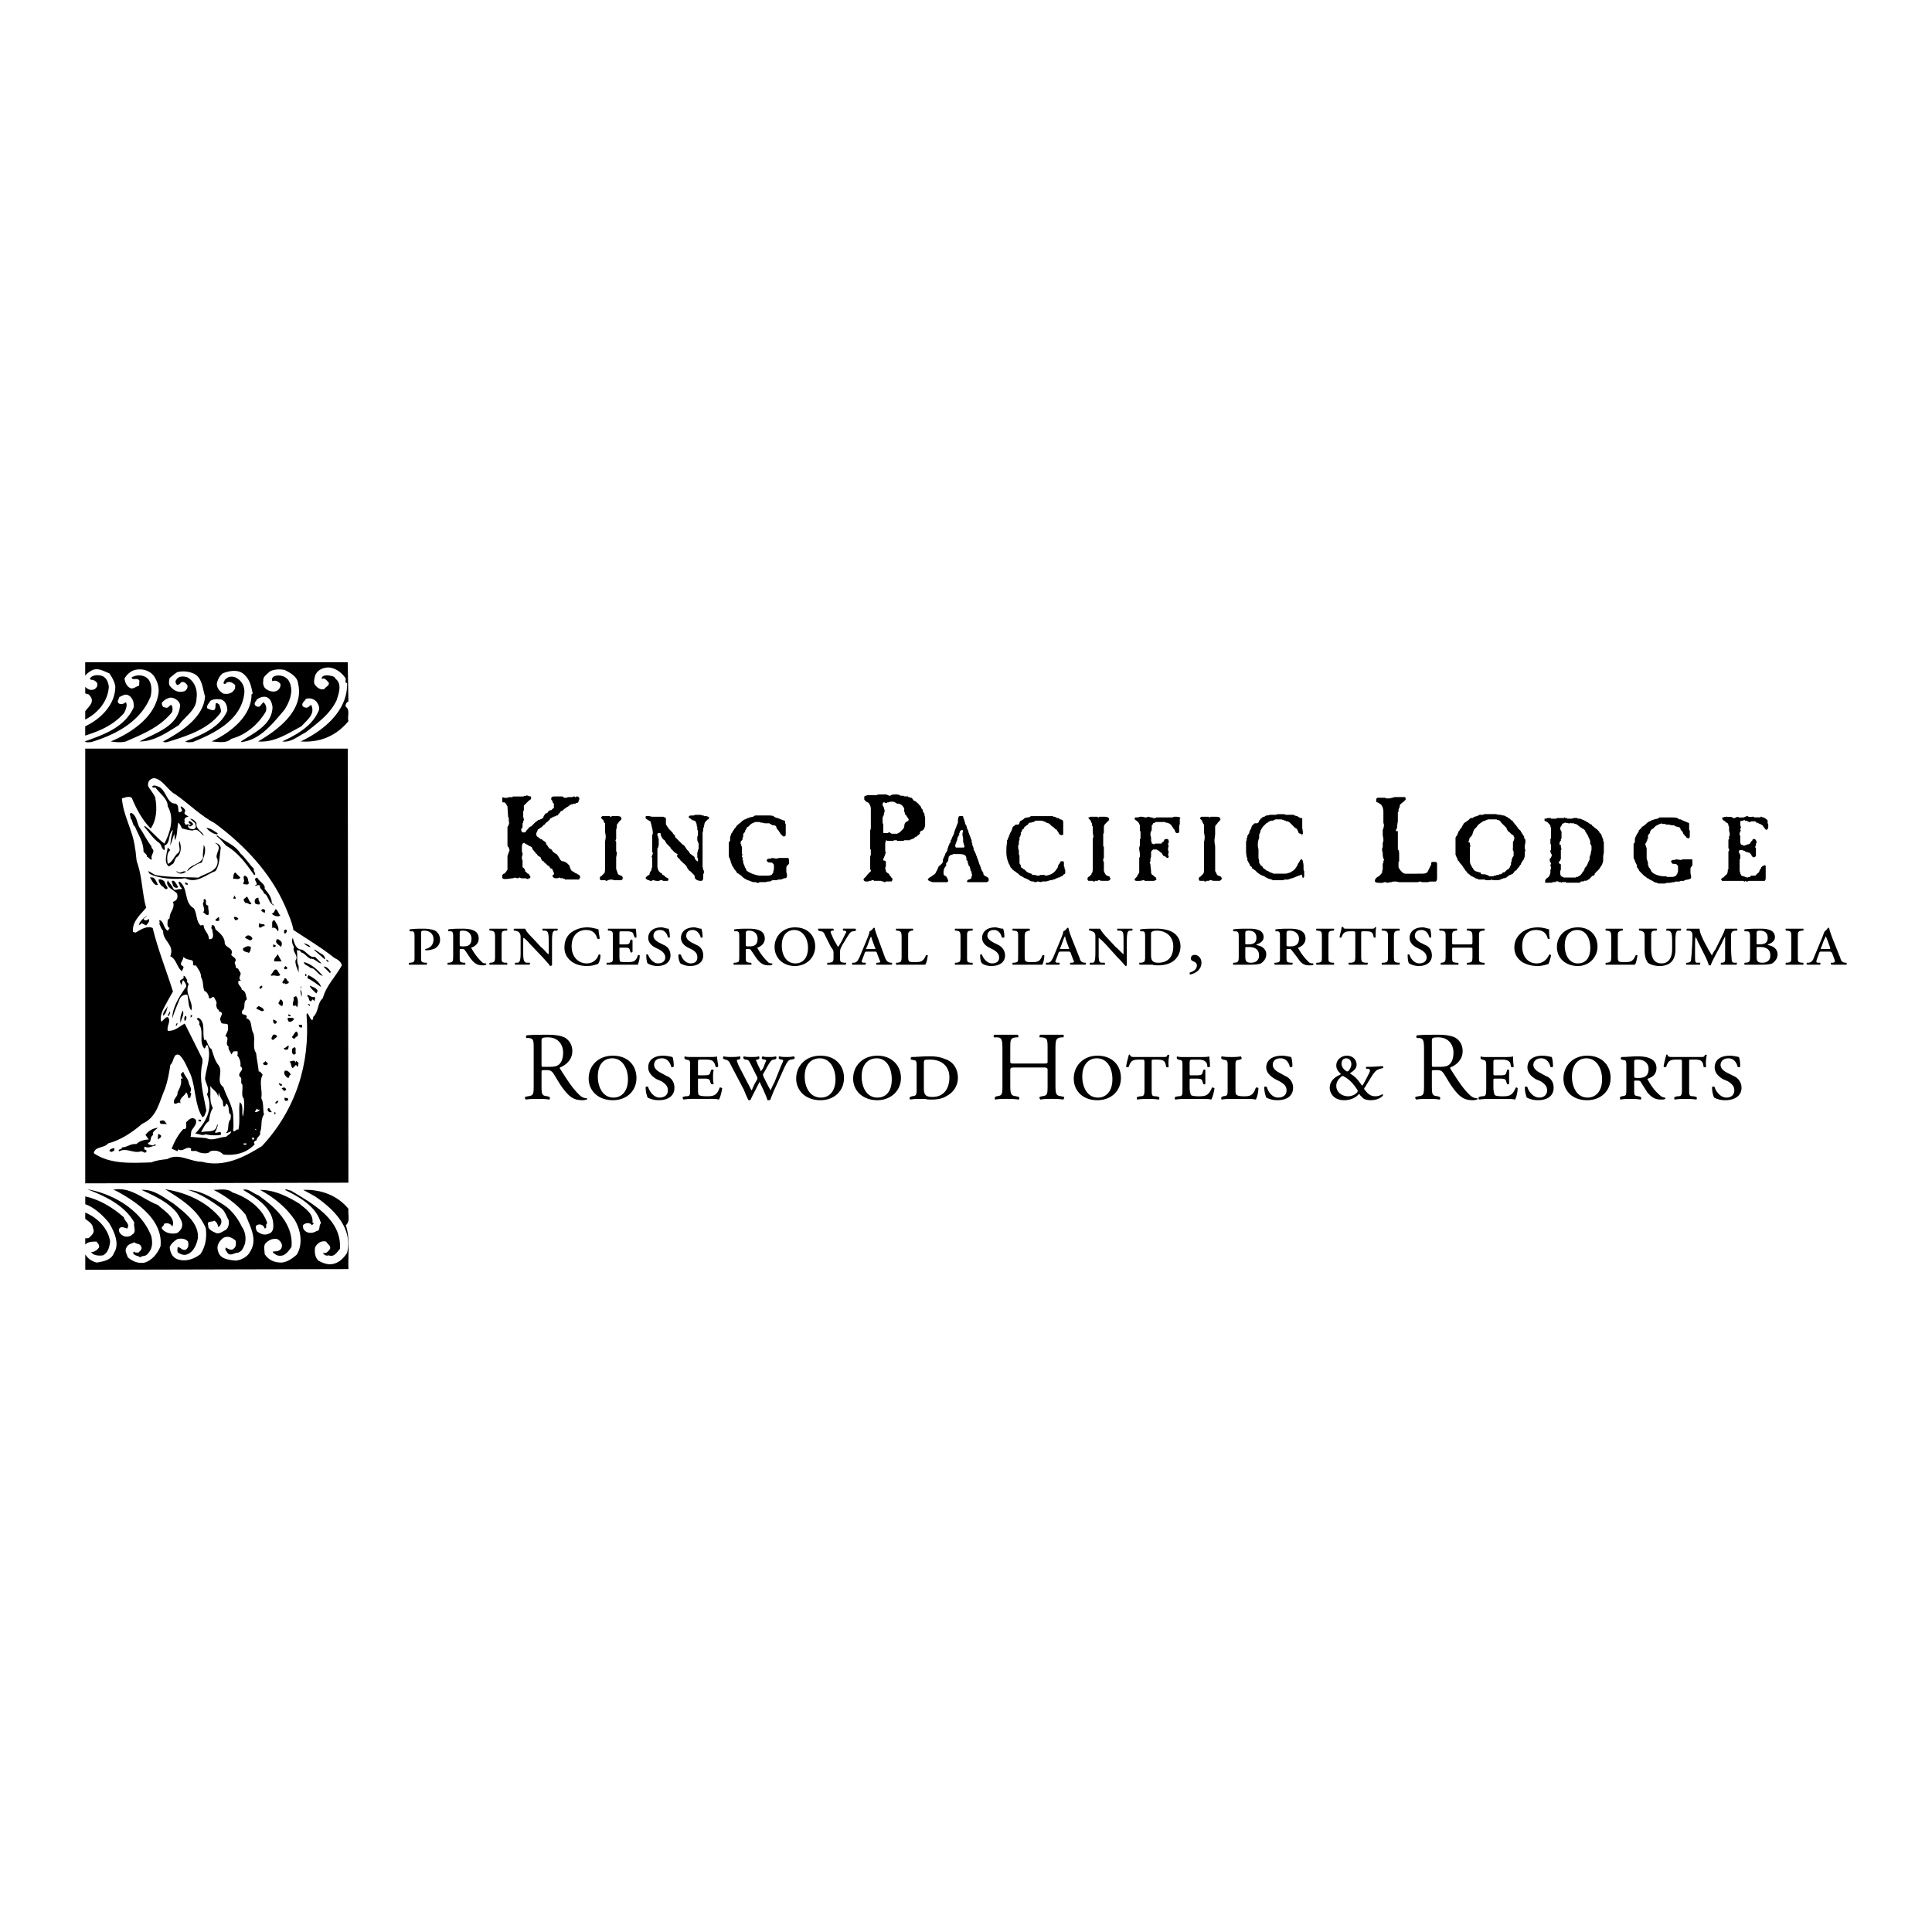
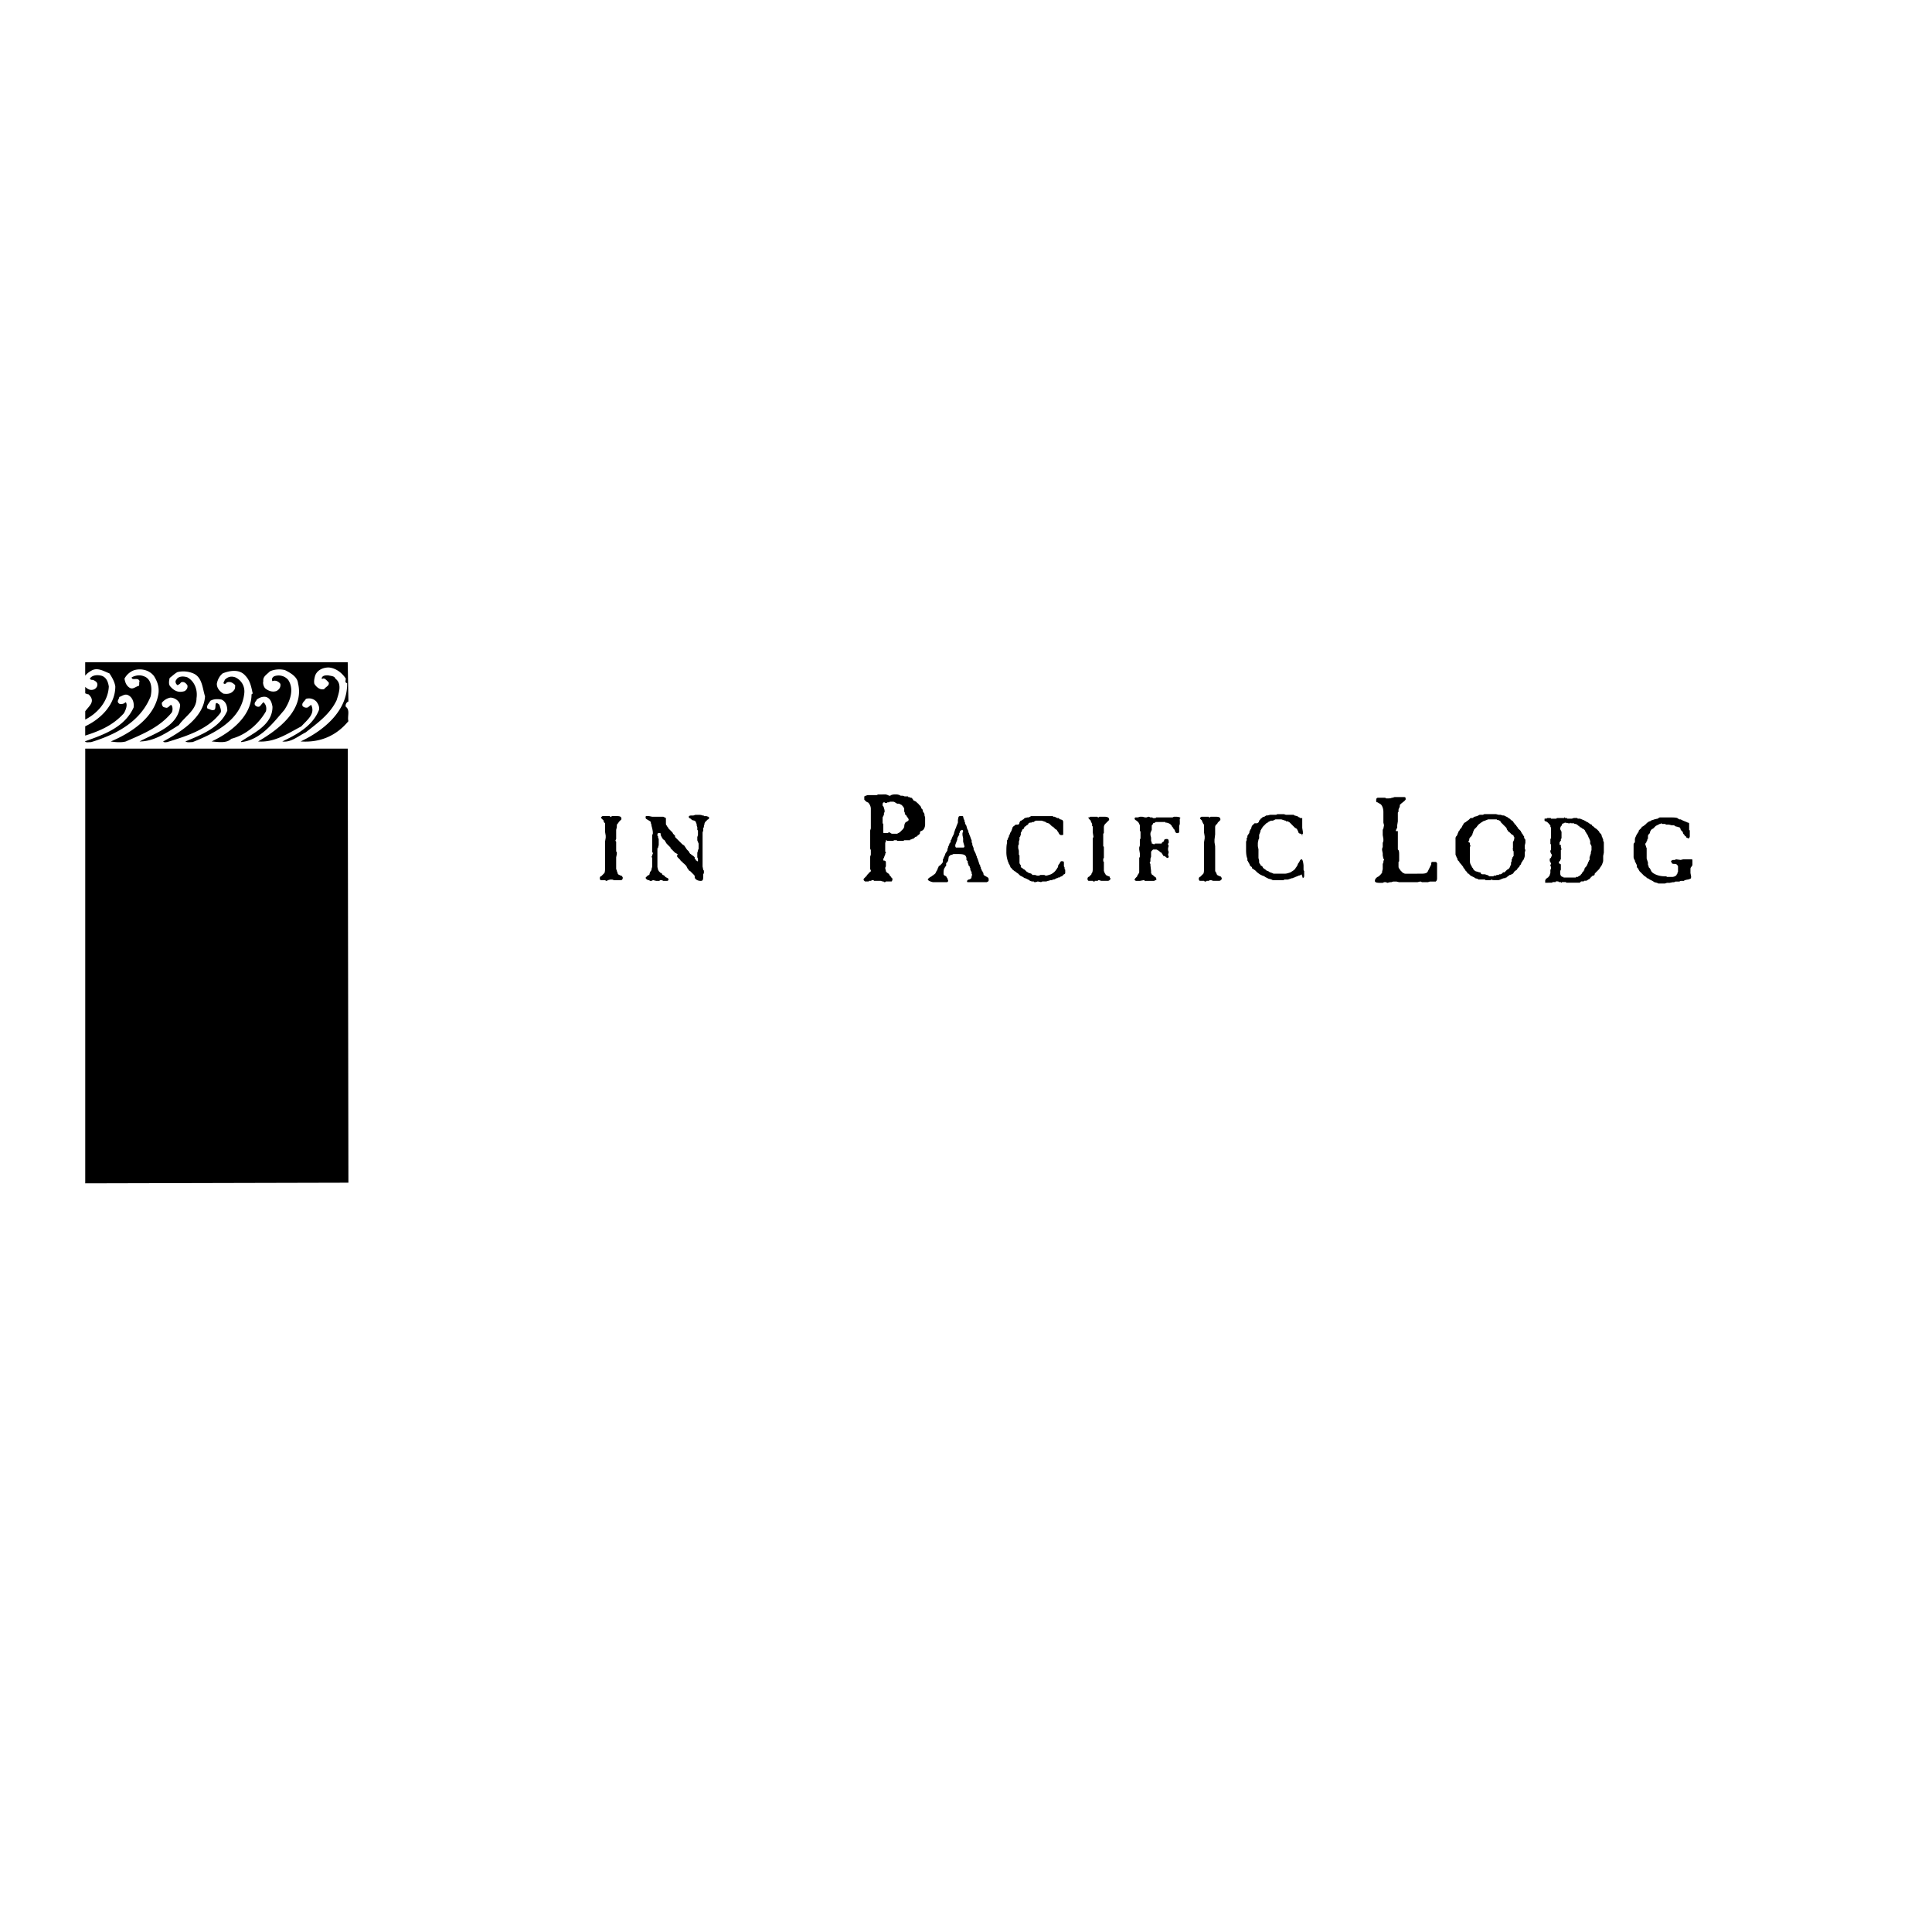
<svg xmlns="http://www.w3.org/2000/svg" width="2500" height="2500" viewBox="0 0 192.756 192.756">
  <g fill-rule="evenodd" clip-rule="evenodd">
-     <path fill="#fff" d="M0 0h192.756v192.756H0V0z" />
    <path d="M61.475 84.556v.392l.065.065v.196l-.065.327v1.175l.065.13v.065l.066.131v.065l.065.131.13.065.131.065h.065l.065.065s0 .065.066.065v.131c0 .066-.066.196-.196.196h-.653l-.196-.065h-.195l-.262.065-.065.065h-.065l-.13-.065h-.391c-.065 0-.13-.065-.13-.196v-.064l.065-.13h.065l.261-.261.065-.065c.065-.131.065-.326.065-.588v-.196-.392-1.568-.392l.065-.393v-.195l-.065-.392V82.4v-.26l-.131-.131v-.13l-.065-.065-.196-.196v-.131h.065l.065-.065h.718l.065.065h.131v-.065h.521c.327 0 .458.065.458.261v.065l-.065.065-.131.131-.065.065-.065.131c-.131.065-.131.196-.131.326v.066l-.065.261v.913l-.065.131v.065l.065.065v.589zM67.549 85.34l.065-.066c0-.065-.065-.065-.131-.13l-.131-.065-.13-.131-.131-.131-.131-.131-.065-.065v-.065l-.065-.065-.13-.131-.065-.065-.065-.065-.065-.066-.196-.326-.196-.131v-.065l-.065-.066-.065-.13-.065-.131c0-.196 0-.196-.131-.196-.13 0-.196 0-.196.196v.065l.065.065v.13l.065.131V84.292c0 .065-.065.196-.065.327h-.066V86.447c0 .13.065.261.065.327 0 .065.065.065.065.13l.065.065.065.066.065.065h.065l.065.065.065.131h.065l.065.065h.065l.065.13.261.131c.065.065.065.065.065.131s-.065.131-.131.131h-.13-.065-.195l-.131-.065h-.195l-.065.065h-.325l-.261-.065h-.065l-.13.065h-.065-.131v-.065h-.13c-.131-.065-.261-.131-.261-.262l.065-.065.065-.065.065-.065.131-.065.065-.065v-.065l.065-.196.066-.065.065-.13v-.065c0-.065.065-.131.065-.327V85.6l-.065-.131.065-.065v-.131l.065-.065v-.13l-.065-.065v-.327-.587-.784l.065-.131v-.13c0-.131-.065-.458-.13-.653 0-.065 0-.13-.065-.261 0-.065 0-.131-.066-.196l-.327-.196c-.13-.065-.13-.131-.13-.196s0-.13.065-.13h.261l.327.065h1.109l.261.131v.456c0 .131 0 .261.065.261l.065.13.065.066.065.13.392.392.065.13.131.131.065.065v.13l.065.065.065.066.065.065.065.065.13.131.261.261.065.066.196.13.131.196.13.196.196.196c.065.131.13.261.196.261l.065.065.196.131.131.131v.131l.065.065.065.065v.065h.065l.065.065h.065v-.261l-.065-.131v-.063-.391l.065-.196v-.065l.065-.131v-.523l-.13-.326v-.326l.065-.196v-.456l-.065-.065v-.26l-.065-.196v-.13l-.065-.131v-.065l-.065-.065-.065-.065-.262-.065-.13-.13-.13-.065c-.065-.065-.065-.065-.065-.131 0-.065.065-.13.261-.13h.195l.196-.065h.326c.131 0 .261 0 .392.065h.13v.065h.262l.196.065s.065 0 .065.131c0 .065-.065.131-.13.131l-.13.13-.131.13-.065.131v.065l-.061.19v.131l-.065.065v.261l-.065.196V86.449l.065.327s0 .065.065.065v.261l-.065.131v.195c0 .392-.065.458-.261.458-.262 0-.523-.131-.588-.327v-.13c0-.065-.065-.13-.131-.196l-.065-.065-.065-.065-.065-.065-.065-.066-.065-.065c-.065 0-.065-.065-.13-.065l-.065-.13-.065-.065-.065-.131-.065-.131-.196-.195c-.065-.065-.13-.065-.196-.196-.065-.065-.065-.065-.131-.065 0-.065-.065-.065-.065-.13l-.131-.13-.13-.131c-.069-.068-.069-.133-.069-.198zM88.189 80.572l-.065-.131-.065-.065v-.13c0-.131.065-.196.131-.196h.065l.065.065h.196c0-.065 0-.065.065-.065h.13l.065-.065h.195c.196 0 .196 0 .327.065.065.065.131.065.196.13h.196l.13.065.131.065c.196.196.261.327.261.392v.261l.065.131v.13l.065.065.131.131v.065l.065.065.065.065.065.196-.13.131h-.065v.065h-.063c-.131.065-.196.262-.196.523l-.065.065v.065l-.065.065-.13.131-.065.065-.065.065-.065.065h-.065v.065h-.131v.065h-.522c-.065 0-.13 0-.261-.13h-.131l-.065.065h-.395c-.065 0-.065-.065-.065-.13v-.13-.653l-.065-.065V81.55l.131-.261v-.065c0-.065 0-.13.065-.196v-.13s0-.13-.065-.261v-.065h-.001zm-.131-1.307h-.457l-.131.065h-.914l-.196.065-.13.065v.325l.196.196.131.065.13.065v.065l.066.065c.065.13.13.261.13.457v1.959l-.065.196V84.682l.065.131v.456l-.065.196v1.24l.065.13v.065c0 .065-.065.065-.196.196 0 .065-.065.065-.13.131v.065h-.065v.065l-.065.065-.196.196-.065.065v.131l.065.065.065.065h.391v-.065h.196c.065 0 .065-.065.13-.065h.13l.065.065h.653l.195.065h.065c.065 0 .065.065.065.065h.131l.065-.065H88.97v-.065c.065 0 .065-.065.065-.131v-.131h-.065l-.065-.131-.065-.065-.065-.065-.065-.131-.065-.065-.195-.13v-.066c-.066 0-.066 0-.066-.065s-.065-.196-.065-.327l.065-.13v-.392c0-.131-.065-.196-.261-.196v-.065c0-.065 0-.13.065-.196l.065-.196.065-.131v-.065c0-.065 0-.065.065-.065v-.065l-.065-.131v-.849l.065-.13v-.131h.066l.065.065h.653v-.065h.326v.065h.653l.065-.065h.587v-.065c.065 0 .13 0 .196-.065.131 0 .196-.065.261-.131l.065-.065.196-.065.065-.131h.065l.13-.131c0-.196.065-.261.131-.261l.13-.065c.131-.065.261-.327.261-.588v-.327.327-.718l-.065-.196v-.131l-.065-.13-.065-.065-.065-.261-.065-.065-.065-.065v-.065l-.065-.131-.065-.065-.065-.065-.065-.065c0-.065-.065-.065-.131-.131l-.13-.13-.131-.065-.13-.065-.065-.13-.131-.131h-.13l-.065-.065h-.13v-.065h-.326c-.065 0-.13-.065-.261-.065h-.065c-.065 0-.131 0-.196-.065-.196-.065-.261-.065-.392-.065-.196 0-.261 0-.457.065-.065.065-.131.065-.131.065h-.065l-.13-.065-.196-.065h-.13l-.198.001zM95.374 84.556c-.065-.065-.065-.131-.065-.196v-.065l.196-.522v-.13l.065-.131.065-.13.065-.065v-.197l.065-.065v-.13c.065 0 .065-.065.065-.065h.065l.065-.065c.065 0 .131.065.131.13l-.065.196v.196l.065.327v.327l.131.457c0 .065 0 .065-.065.131H95.374v-.003zm2.089.98v-.066l-.064-.13-.064-.196-.131-.261-.066-.13v-.131l-.131-.327v-.131l-.065-.13v-.196l-.064-.131-.066-.196-.13-.327v-.065l-.065-.065v-.131l-.065-.13-.065-.131-.068-.262-.065-.13-.065-.065v-.131l-.065-.13v-.131l-.065-.065-.065-.262c0-.065-.065-.065-.196-.065-.261 0-.261 0-.326.392v.261l-.133.326-.065.196-.065.131-.065.196-.065.196v.065l-.065.131-.13.261-.065.196-.065.065v.131l-.065.13-.065.065v.066l-.065.065v.131c-.065 0-.065.065-.065.065v.065c0 .065-.065.065-.065.196 0 .13-.065.196-.065.196l-.131.196-.065.196-.13.261v.065l-.065.065v.196c0 .131-.065.196-.196.327l-.065.065-.065.065h-.065c-.065.131-.065.196-.13.262v.065s0 .065-.065.065v.065l-.13.196v.065l-.131.131c-.131.065-.131.065-.131.131-.065 0-.13 0-.13.065l-.13.065c-.196.131-.262.196-.262.262s.196.196.522.261H94.465a.14.14 0 0 0 .13-.13v-.065c0-.065 0-.065-.065-.065v-.065-.065l-.065-.065-.065-.13-.131-.065c-.13-.065-.13-.131-.13-.262s0-.261.065-.457c.065-.065.065-.131.13-.196l.065-.066v-.261l.065-.065.065-.065.065-.13.065-.392.065-.065c.065-.065.13-.131.261-.131l.13-.065h.457c.588 0 .784.065.849.392v.195l.065.065.065.065v.196l.065.065v.13l.065.065.065.066v.065l.064.131v.131l.066.13.064.131v.13l.065.131-.065.065v.065c0 .13-.064.261-.131.261l-.13.065h-.065c-.065.065-.131.065-.131.196 0 .065.065.065.131.065H98.443l.131-.065.064-.065v-.13c0-.065 0-.131-.064-.196l-.326-.195c-.066 0-.066-.065-.131-.131v-.065-.065l-.066-.065v-.066l-.064-.065c-.064-.13-.064-.196-.131-.261v-.13l-.064-.065v-.131l-.066-.065-.064-.196-.131-.392-.068-.132zM106.086 83.184c0 .131-.066.131-.195.131-.131 0-.197-.065-.262-.196l-.066-.13-.064-.065-.066-.13-.129-.065-.197-.196-.064-.066h-.066l-.067-.067-.131-.13c-.064-.065-.131-.131-.195-.131l-.197-.065-.064-.065-.195-.065-.197-.065H103.343l-.131.065-.064.065h-.131l-.131.065h-.131l-.131.065-.064.131-.131.065-.064.065-.066.065h-.064l-.066.131-.064.131h-.066c-.064.065-.064.131-.129.261 0 0-.066.065-.066.13v.196c-.064.065-.064.131-.064.196h-.066v.261l-.064.196v.261l-.066.13v.26l.066.261v.391l.064.066v.784l.066.131.064.065v.196l.195.131.066.065.131.065.131.13.064.065.131.066.064.065h.066l.195.065.131.131h.261l.195.065h.195l.131-.065h.393l.131.065c.131 0 .326-.065.521-.131.262-.131.459-.327.523-.457l.064-.065.066-.131.064-.065v-.131l.066-.13.064-.065.066-.131c.064-.065.064-.131.131-.131h.064c.195 0 .195.065.195.196v.327a.2.2 0 0 1 .066.13v.13l.064.065v.326a.14.14 0 0 1-.131.131l-.064.065-.131.13a.509.509 0 0 0-.262.13h-.131l-.064.065h-.131v.065h-.064l-.131.065h-.131l-.066.065h-.195l-.131.065h-.064l-.197.065h-.39l-.131.065-.326-.065-.197.065h-.131s-.064 0-.064-.065h-.195l-.197-.065-.064-.065-.393-.196h-.064l-.197-.131-.129-.065-.131-.065-.197-.196-.195-.13-.064-.066-.131-.065-.131-.13h-.066v-.065l-.195-.196v-.058l-.064-.131-.066-.13s-.064-.065-.064-.131v-.065l-.066-.065v-.065a2.742 2.742 0 0 1-.131-.915c0-.262 0-.588.066-.849v-.261l.064-.065v-.065l.066-.131.064-.13v-.131h.066v-.066c.064-.131.064-.196.129-.261l.066-.13v-.065l.064-.065v-.131c.066-.065.066-.131.197-.196.064-.065.131-.13.195-.13h.131c.131 0 .195-.065.195-.196l.066-.13.064-.065h.066l.064-.065.131-.065.064-.065.066-.065.262-.065h.129l.262-.13h2.154l.064.065h.13l.262.131h.131l.064.065.066.065h.064l.195.065c0 .065.066.131.066.131v1.236h.007zM110.135 84.621V85.6l-.064.065v.261l.064.065V86.904l.066.131v.065l.064.065.066.131.129.065.131.065h.066l.064.065v.065c.066.065.066.065.066.131s-.131.196-.262.196h-.654l-.195-.065h-.131v.065h-.325v.065h-.131l-.064-.065h-.392c-.064 0-.131-.065-.131-.196v-.065l.066-.131h.064l.262-.261v-.065c.131-.13.131-.327.131-.588v-.196-.392-1.564-.784l.064-.131v-.065l-.064-.392V82.465l-.066-.065v-.195l-.064-.131-.066-.13v-.065l-.195-.196c0-.065-.064-.065-.064-.131h.13l.064-.065h.718l.064.065h.066l.064-.065h.523c.26 0 .457.065.457.262v.065l-.066.065-.131.13-.064.065-.131.131a.505.505 0 0 0-.131.327v.587l-.064.065V84.424l.064.065v.132h.002zM117.711 81.878v.327l-.064.196V82.989a.14.14 0 0 1-.131.13h-.13c-.064-.065-.131-.065-.131-.13l-.064-.196-.064-.065-.066-.065v-.065l-.064-.065-.066-.066c0-.065-.064-.13-.131-.195l-.064-.065-.131-.065-.195-.065h-.131v-.065h-.98l-.064.065-.197.065c0 .065 0 .065-.064.131 0 .065-.066.065-.066.065v.522h-.064v.13c-.066.065-.066.13-.066.196v.131l.066.261v.327l.064.13v.13h.066l.131.066h.064l.066-.066h.651l.064-.13.131-.065.066-.131c0-.065.064-.131.262-.131.129 0 .195.065.195.262v.13l-.066.065v.131l.066.065-.066.261v.196l.066.196-.066.261.066.196c0 .065-.066.131-.131.131l-.131-.065-.131-.131h-.131l-.064-.131-.066-.065v-.065h-.064v-.065l-.131-.065-.064-.065-.066-.065-.131-.065c-.064-.065-.131-.065-.195-.065h-.261l-.064.065c-.066.065-.131.131-.131.196v.456l-.066.196v.261l-.064.131v.065l.064.065v.13l.066.588v.196s0 .065.064.065v.065l.066.065h.064c.066.13.131.13.197.195.129.065.129.131.129.262v.065h-.064-.064l-.066.065H114.192v-.065h-.13l-.328.065H113.336c-.131-.065-.131-.065-.131-.131v-.065c.064 0 .064-.065.064-.065l.066-.065.064-.065.066-.065v-.065l.131-.196.064-.13V85.929v.196-.522l.064-.131v-.326l-.064-.392v-.196l.064-.196V83.774l.066-.13v-.459-.195l-.066-.13v-.523c-.064-.13-.129-.327-.26-.392l-.066-.065c-.131-.065-.195-.13-.195-.196v-.065c.064-.065.064-.065.131-.065h.195l.195-.065h.262l.262.065h.131l.195-.065h.066l.129.065h.196l.064.065h.261l.064-.065H116.988l.131-.065h.26c.197 0 .393.065.393.131l-.066.065v.193h.005zM121.238 84.621v2.283l.066.131.064.065v.065l.066.131.129.065.131.065h.066l.064.065s0 .065.066.065v.131c0 .066-.131.196-.262.196h-.587l-.195-.065h-.197v.065h-.26l-.066.065h-.131l-.064-.065h-.392c-.064 0-.131-.065-.131-.196v-.065l.066-.131h.064l.262-.261.064-.065c.066-.13.066-.327.066-.588v-.196-.392-1.564-.392l.064-.392v-.196l-.064-.392V82.465v-.195l-.066-.065-.064-.131-.066-.13v-.065l-.195-.196v-.131h.066l.064-.065H120.584l.064.065h.066l.064-.065h.522c.326 0 .457.065.457.262v.065l-.066.065-.131.13-.064.065-.064.131a.36.36 0 0 0-.197.327V83.249l-.064.522v.261l.064.392v.197h.003zM129.926 83.446c0 .13 0-.262-.131-.262s-.262-.065-.262-.196l-.064-.13-.066-.131-.064-.065-.131-.065-.195-.196-.066-.065-.064-.065-.064-.065-.131-.131c-.066-.065-.131-.065-.197-.13h-.195v-.065h-.064l-.197-.065-.195-.065h-.587l-.131.065-.131.065h-.195l-.131.065-.131.065-.064.065-.131.065-.066.065-.064.065-.066.065-.129.13-.066.066v.065c-.064.065-.131.131-.131.196-.064.065-.064.065-.064.13s0 .065-.066.196c0 .065-.064.131-.064.196v.326l-.066.13-.064.327v.326l.064.327V85.598l.066.261v.196l.064.131.066.065v.065l.195.131.066.13.064.065.195.131.066.065.131.065h.064l.064.065.131.066.197.065.131.065h1.175c.129 0 .326-.065.521-.13.195-.131.457-.261.523-.458l.064-.065.064-.131.066-.065v-.065l.064-.131.066-.065.064-.131.066-.13c.064 0 .064-.065.131-.065.129 0 .195.523.195.653v.327c0 .066 0 .13.064.196v.458c0 .065 0 .13-.064.195l-.066.065-.129-.392a.505.505 0 0 1-.328.131l-.064.065h-.066l-.129.065h-.066l-.064.065h-.066l-.131.065h-.064l-.195.065-.197.065h-.325l-.131.065h-.913-.13l-.131-.065-.195-.065h-.066l-.391-.196-.066-.065-.195-.065-.131-.065-.131-.065-.26-.196-.131-.131-.066-.065-.195-.13-.066-.065h-.064v-.131l-.195-.131v-.065l-.066-.13-.064-.131c-.066-.065-.066-.065-.066-.131l-.064-.065v-.196c-.066-.131-.131-.393-.131-.85v-.849c.064-.131.064-.131.064-.262v-.131h.066v-.191l.064-.065.066-.131.064-.065c0-.196.066-.261.066-.261l.064-.131.066-.065v-.065l.064-.196.195-.196c.066-.065.066-.065.131-.065h.197c.129-.065.195-.131.195-.261l.064-.065.066-.065c0-.065 0-.065.064-.065l.131-.131.131-.065h.064l.197-.13h.131l.26-.065H127.316l.131-.065h.654l.195.065H129.077l.066.065.26.065.131.065.066.065h.064l.066.065h.195v.978l.064.392v.196l-.064.065v.197h.001zM140.115 79.918l-.326.261-.066.065-.064.065v.131l-.066.196c-.064.065-.064.131-.064.327 0 .065-.066.065-.066.131v.849l-.064.392v.261l-.064.065v.065c-.066.065-.066.065-.066.196h.195v1.83l.066.065c.064.131.064.262.064.588v.523l-.064.065v.327c0 .196 0 .261.064.327l.131.196.066.065.064.065.066.066c.064.065.064.065.129.065.066.065.131.065.197.065H141.811c.393 0 .588-.065.654-.261l.131-.261.064-.131.066-.131.064-.13c0-.065 0-.196.064-.262h.392c.066 0 .066.065.131.131v1.501c0 .196-.064.262-.131.327H142.658l-.195.065H141.875l-.131-.065h-.066l-.26.065h-1.83l-.26-.065H139l-.195.065h-.131l-.262.065-.131-.065h-.195l-.131.065h-.259c-.393 0-.523-.065-.523-.195 0-.131.066-.262.262-.393l.131-.065.195-.196.064-.065v-.065h.066v-.131l.064-.261v-.457c0-.065 0-.065.066-.196v-.065c0-.13.064-.196.064-.196v-.065l-.064-.065-.066-.327v-.196l-.064-.327v-.131l.064-.195v-.131-.261l.066-.196v-.196l-.066-.392v-.522l.066-.131.064-.327-.064-.261v-1.045c0-.392-.131-.653-.262-.784l-.326-.196c-.131 0-.131-.065-.131-.196 0-.196.064-.261.195-.261h.587c.066 0 .195 0 .195.065h.197c.131 0 .262 0 .391-.065h.066l.195-.065h.98c.064 0 .131.065.131.065v.195l-.124.131zM147.691 82.139l.066-.065.129-.065.066-.065.195-.065.326-.13H149.322l.066.065h.129l.066.065h.064c.066.065.066.065.066.13l.064.065.131.131.195.196.066.065.131.131c0 .065.064.131.064.196l.066.065.064.13h.066l.064.065.131.13.064.065.131.065.066.065v.065l.064.065v.196l-.064.196s-.066.065-.066.13v.652h-.064l.064.066v.13c.066 0 .066.065.066.327v.196l-.066.065c0 .065 0 .065-.064.065v.131l-.066.065v.196l-.064.131v.196l-.066.13a.682.682 0 0 1-.195.327l-.131.065-.131.13-.131.131h-.129l-.066.065-.064.065-.131.065h-.131l-.066.065h-.195l-.064.065h-.197l-.064.065h-.457v-.065c-.066 0-.131-.065-.195-.065l-.197-.065h-.195c-.066 0-.131 0-.195-.065l-.066-.13h-.131l-.131-.066h-.064l-.195-.065-.066-.065-.131-.13v-.065l-.064-.065-.066-.065v-.062c-.131-.196-.195-.327-.195-.588v-.783-.458-.13l.064-.065-.064-.196v-.131s-.064-.065-.131-.065v-.13l.066-.065v-.131l.064-.131.195-.195v-.065l.066-.065v-.065l.064-.13v-.065l.066-.13c0-.065.064-.131.195-.262l.131-.131V82.4h.064c.003-.065.134-.195.264-.261zm2.745-.588l-.131-.065-.262-.13h-.131l-.195-.065h-.197l-.26-.065h-1.175l-.131.065h-.326l-.262.131-.262.065-.195.131h-.197l-.064.065-.131.13-.195.131-.066.065-.129.065-.066.065-.064.065v.065l-.066.065-.064.13-.066.131-.131.131-.064.131-.064.065-.066.131v.065l-.064.065v.065l-.066.131-.064.065-.066.13v1.697s.066.131.131.327l.066.065v.13l.064.065.066.065.064.065v.065l.064.065.066.065.262.326v.065l.064.065.066.065.064.13.064.065.066.065.131.196h.064l.131.131.064.065.131.065.262.13.066.065.26.065.066.065h.652l.066.065h.521v-.065a.982.982 0 0 0 .393.065h.389l.197-.065.131-.065.195-.065h.13l.064-.065h.066l.064-.065.262-.195h.064l.262-.131.131-.196.066-.065.195-.13.064-.131.066-.065.064-.065.066-.065v-.066l.131-.13.064-.196.064-.065.066-.13.064-.065c.066-.13.131-.327.131-.392v-.326l.064-.262-.064-.131v-.195-.125l.064-.261v-.065-.261l-.064-.065-.064-.131v-.13l-.066-.065-.064-.131-.066-.065-.064-.13-.064-.065v-.065l-.131-.13-.131-.131-.066-.065v-.065l-.064-.066-.066-.065v-.065l-.064-.065h-.064l-.066-.131-.064-.065-.066-.13-.195-.131-.131-.13-.131-.065-.063-.071zM156.117 82.074h.064l.131.065v-.065l.131.065h.261v-.065l.066.065h.26l.066.065h.064c.066 0 .131 0 .131.065.066 0 .066 0 .131.065l.064.065h.066l.064.131h.066l.131.065v.065h.064l.131.065.064.065.066.065v.065l.064.065.066.13.129.196.066.131v.065l.064.065v.066l.066.065v.065l.064.131v.26l.066.131.064.131v.392l-.064.196v.13l-.066.196-.064.196v.261l-.066.065v.065l-.064.065s0 .065-.066.196c-.064.13-.064.195-.195.326l-.064.065-.066.131v.13h-.064v.065l-.066.065-.064.066-.064.13-.131.131c0 .065 0 .065-.066.065h-.064v.065h-.066l-.064.065h-.195v.065H155.988v-.065h-.13l-.064-.065h-.066v-.065l-.064-.131V86.9l.064-.13v-.523l-.064-.065h-.066l-.064-.065v-.065-.065l.064-.065.066-.065v-.065l.064-.065V84.817l.066-.065-.066-.261v-.196h-.064-.066v-.261l.066-.065v-.065h.064v-.196l.066-.065v-.654l-.131-.261v-.13l.064-.131V82.4h.066l.064-.196h.066v-.065h.13l.064-.065zm0-.523h-.064v.065h-.718l-.066.065h-.52s0-.065-.066-.065h-.325l-.064.065h-.066v-.065l-.064.065h-.066v.196l.066.065h.13v.065h.064l.066.065.064.065.131.131v.065h.064v.196h.066V83.637l-.066.065v.522h.066v.522l-.066.13v.196h.066v.065c0 .065.064.065.064.13v.196h-.064v.13c-.066 0-.131.065-.131.13v.196l.064.065v.065l.066.065v.065l-.066.13v.065l.066.131v.195l-.066.065v.326l-.064.196s0 .065-.064.13l-.066.065c0 .065-.064.065-.064.065l-.066.065-.131.065v.065c-.064.065-.064.065-.064.196v.13H154.815c.066 0 .066 0 .066-.065h.325v-.065h.261l.064.065h.194s0 .065.066.065l.064-.065h.39v.065H157.614l.066-.065.064-.065h.261l.064-.065h.196l.129-.065.066-.065h.064l.066-.065.064-.065.066-.065v-.065h.064l.066-.065.064-.065h.13l.064-.131v-.065l.066-.065.064-.065.066-.066.064-.065.066-.065.064-.065.064-.065.066-.131.064-.065.066-.131.064-.065.066-.196s.064-.131.064-.261v-.458l.066-.326v-1.045l-.066-.13v-.131l-.064-.13v-.066l-.066-.065v-.065l-.064-.196-.066-.065-.064-.065-.066-.065v-.065l-.064-.065-.064-.065-.066-.065-.064-.065-.197-.131-.131-.131-.129-.065v-.065l-.066-.065h-.064l-.066-.065-.131-.065-.064-.065-.131-.065h-.064v-.065h-.066l-.064-.065h-.066l-.064-.065h-.13v-.065h-.064-.066l-.064-.065h-.26l-.064-.065h-.328l-.195.065h-.456l-.066-.065h-.195v-.062h.004zM168.266 83.576l-.064-.13-.131-.065v-.065l-.066-.065-.064-.065-.064-.196-.131-.13-.066-.065v-.065l-.064-.131-.066-.065h-.064l-.195-.066h-.066l-.135-.068c-.064-.065-.064-.065-.131-.065h-.194l-.262-.065h-.325v-.065h-.325l-.131-.065-.064.065h-.066l-.131.065-.262.13-.26.261-.131.065c-.066.065-.131.131-.131.196l-.066.065v.13l-.064.065c-.131.131-.131.196-.131.262v.261h-.064v.131l-.066.065v.065l-.064.13-.066.065v.131l.066.131v.065l.064.13v1.045l.066.196.064.196v.261l.066.065v.131l.129.131.066.131.064.13c.131.261.719.522 1.307.522h.197l.064.065h.521c.197 0 .459-.13.459-.261l.064-.065V87.1l.064-.131v-.519c0-.066-.064-.131-.129-.196-.066-.065-.131-.065-.131-.065h-.131c-.197 0-.262-.065-.262-.196l-.064-.065.064-.065.131-.065h.195l.131-.065.457.065.262-.065H168.789c.064 0 .064.065.064.261v.327l-.131.196c-.064.065-.064.131-.064.262v.326l.064.327v.065c0 .131-.064.196-.131.196l-.195.065h-.064l-.262.065-.066.065h-.326l-.131.065h-.391l-.131.065h-.131l-.326.065h-.262l-.195.065h-.654l-.131-.065-.26-.065-.197-.13-.131-.065-.131-.065-.195-.131h-.064l-.066-.065-.064-.065-.197-.13-.064-.065-.064-.065-.131-.131-.066-.065-.064-.066-.066-.065-.064-.13-.064-.065v-.065l-.066-.065-.064-.065v-.201l-.066-.13-.064-.131-.066-.131v-.065c-.064-.131-.131-.196-.131-.392v-1.11c0-.13 0-.196.066-.261l.064-.065v-.196c0-.131 0-.196.066-.327l.064-.13v-.065s.066 0 .066-.065v-.065h.064v-.065l.066-.065.064-.131v-.065l.064-.065.066-.065.131-.131.064-.131h.066l.26-.195.197-.196.131-.065c0-.065.064-.065.129-.065 0 0 .066 0 .066-.065.064 0 .131-.065.195-.065.066 0 .131-.065.197-.065l.26-.065c.066 0 .066 0 .131-.065l.131-.065h1.11c.195 0 .521 0 .652.065l.195.131h.13l.131.065.131.065.326.13.131.065c.131 0 .131.065.131.131v.587l.064.065v.587c0 .065-.064.196-.129.196h-.066l-.064-.066h-.065v-.002z" />
-     <path fill="#fff" d="M8.504 126.684h26.192l.065-60.612H8.504v60.612z" />
    <path d="M34.761 69.99c-.196.066-.327.327-.261.523.458.326.131.979.261 1.437-1.241 1.502-2.874 2.156-4.768 2.025 2.221-1.045 4.703-3.004 4.638-5.813-.262-.066-.131-.262-.131-.458-.392-.587-.979-1.044-1.698-1.11-.588 0-1.176.261-1.372.849-.065.261-.13.522-.065.784.196.326.587.653.979.522.196-.261.522-.327.457-.653-.196-.196-.392-.457-.588-.392-.065.066-.065 0-.13 0 .065-.327.392-.327.653-.327.262.065.653.065.719.327.719.523.327 1.502.131 2.156-.653 1.372-1.829 2.221-3.07 3.2-.784.392-1.502 1.045-2.351.915 1.372-.653 3.004-1.502 3.658-3.135.065-.326-.065-.588-.261-.849-.261-.261-.653-.392-1.045-.261-.13.261-.457.392-.326.719.13.13.326.196.522.13l.327-.261c.457.915-.392 1.502-.98 2.155-1.372.719-2.678 1.633-4.311 1.502 2.024-1.176 4.637-3.135 3.984-5.813-.065-.653-.784-1.045-1.306-1.307-.522-.13-1.11-.065-1.502.131-.327.327-.718.522-.653.979-.065.131 0 .523.196.719.327.261.718.392 1.11.261.261-.13.457-.392.392-.718-.196-.262-.523-.392-.784-.262-.13-.195 0-.457.261-.522.458-.13.98 0 1.307.392.653.98.13 2.221-.392 3.004-1.176 1.372-2.417 3.005-4.311 3.201v-.065c1.241-.849 3.135-1.633 3.135-3.461-.065-.392-.196-.85-.653-.98-.327-.065-.653.065-.915.261-.065.196-.261.262-.196.522.131.196.392.261.523.131l.327-.392c.326.261.326.653.261.914-.719 1.241-1.959 2.352-3.462 2.743-.458.457-1.241.327-1.959.261 1.829-.849 3.984-2.482 3.984-4.703.196-.065.065-.196.065-.327-.131-.587-.262-1.11-.719-1.568-.588-.653-1.567-.457-2.221-.195-.327.261-.522.653-.588 1.045 0 .457.327.784.653.979.457.065.784 0 1.045-.326.131-.131.131-.327.131-.522-.262-.262-.522-.393-.85-.262-.065.131-.13.131-.261.131-.131-.131.065-.262.065-.392.327-.327.653-.392 1.045-.261.588.261.979.849.914 1.567-.261 2.678-3.004 4.05-5.16 4.899-.261 0-.523.065-.718-.065 1.567-.653 3.461-1.372 4.18-3.07 0-.457-.13-.915-.588-1.11-.392-.065-.783-.065-1.11.131-.13.261-.457.522-.261.784.131 0 .392.196.588.13.392 0-.065-1.11.587-.522.065.261.261.653.065.85-1.241 1.632-3.396 2.286-5.291 2.874-.13 0-.261.065-.392-.065 1.698-.915 4.049-2.351 4.18-4.506-.261-.784-.261-1.895-1.176-2.286a2.55 2.55 0 0 0-1.567-.131c-.261.131-.522.392-.784.588-.065.261-.13.653.065.849.393.457.85.653 1.438.457.196-.13.326-.327.261-.587-.195-.262-.392-.393-.653-.262-.065.131-.196.196-.327.262-.196-.131-.261-.393-.131-.523.196-.392.719-.392 1.11-.261.719.392 1.045 1.241.915 2.09 0 1.176-1.11 1.764-1.764 2.678-1.241.784-2.482 1.633-3.919 1.633 1.567-.849 3.919-1.502 4.05-3.658-.131-.457-.588-.718-.98-.718a1.453 1.453 0 0 0-.849.522c0 .196.065.457.326.457.262.131.393-.13.588-.261.196.131.196.588.065.784-1.241 1.502-2.939 2.156-4.572 2.874-.458.131-1.11.065-1.502 0 2.025-.849 4.441-2.417 4.768-4.833.065-.653-.13-1.176-.457-1.698-.458-.588-1.241-.783-1.959-.588a1.786 1.786 0 0 0-.98.849c.065.392.196.719.522.915.327.196.588-.13.915-.196.065-.13 0-.327.065-.458-.131-.457-.784 0-.784-.392.522-.261.979-.261 1.437 0 .588.392.588 1.241.457 1.895-1.045 2.612-3.592 3.854-5.944 4.572-.232 0-.413.051-.588-.03v-.059c1.814-.647 3.93-1.372 4.833-3.373.065-.522-.131-1.045-.588-1.241-.327-.131-.588.131-.849.196 0 .196-.196.327-.13.523.13.261.392.195.588.13l.196-.13c.196.261 0 .783-.196 1.11-1.123 1.247-2.482 1.779-3.854 2.222v-.928c1.525-.713 3.004-2.144 3.004-3.973-.065-.458-.326-.915-.588-1.306-.522-.196-1.11-.588-1.698-.327-.241.121-.531.314-.719.553v-1.336h26.192l.069 3.916zM8.504 68.527c.121.131.282.229.458.288.326.065.588-.065.718-.327.13-.392-.13-.523-.392-.653-.13 0-.261 0-.326-.131.261-.392.849-.392 1.241-.261.458.196.588.653.653 1.045-.062 1.489-1.125 2.683-2.352 3.302v-.828c.4-.55 1.075-.987.327-1.691-.113 0-.226-.066-.327-.096v-.648zM34.761 117.998l-26.257.064V74.693h26.192l.065 43.305z" />
-     <path d="M17.518 79.265c1.306.915 2.547 2.156 3.919 2.874 3.004 2.221 5.552 4.964 6.989 8.229.327.784.718 1.633.849 2.417 1.372.914 2.809 1.764 4.115 2.809.327.13.653.392.719.718-.653 1.176-1.568 2.025-1.895 3.266-.588.523-.392 1.371-.979 1.895.065.131-.065.195-.065.326-.261-.131-.261-.457-.522-.719l-.065.131c.392 4.965-1.11 9.537-4.441 13.129-1.764 1.111-3.788 2.156-6.009 1.568-1.176 0-2.286-.916-3.462-.262-.588.064-1.11.131-1.567.326-2.09.066-4.115.195-5.748-.914.131-.719.98-.457 1.437-.98 1.241-.326 2.417-1.109 3.396-1.959 1.503-.652 1.698-2.221 2.286-3.527.262-.783.393-1.502.522-2.352.393-.326.262-1.24.915-.979.523.521.784 1.305 1.11 1.959.523 1.371.392 3.004 1.176 4.246.261-.066.261-.393.392-.654-.261-1.502-.784-3.135-.392-4.768v-.393l-1.764-3.527c-.523.262-.98.785-1.698.719-.131-.521.392-.979 0-1.371-.262 0-.457.393-.653.457-.196-.719.327-1.438.653-2.09l.522-.914c-.653-2.09-1.502-4.181-2.025-6.336-.522-.261-1.175.131-1.698.458l-.261-.065c-.13-1.045.784-1.764 1.307-2.417-.393-1.372-.393-3.005-.849-4.376-.196-.458-.131-1.045-.261-1.568-.196-1.763-1.176-3.2-1.307-4.964.261-.065.653-.261.98-.065.457 1.11 1.044 2.221 1.894 3.07.588-.849.653-1.959.457-3.07-.13-.392-.522-.784-.718-1.176-.065-.457.196-.718.588-.784.912.131 1.369 1.242 2.153 1.633z" fill="#fff" />
    <path d="M17.518 80.18c.522.196 0 1.241.653.718 0-.196-.195-.261-.13-.457.261.131.392.261.458.457-.065.065-.131.196-.065.327l.392.261c-.261 0-.522.196-.392.458-.131.196.131.261.131.392.13-.261.392.13.457-.13-.065-.065-.196 0-.196-.196.065-.196.196 0 .262 0l.195.196c-.065.13-.195.196-.326.261l-.131-.13c-.065 0-.065.13-.065.13.131.262.327.262.588.262.327-.196.13-.392.13-.588l-.522-.457c.261 0 .522.196.653.457-.131.588.653.849.718 1.241-.392-.262-.523-.784-1.11-.522-.261 0-.784-.131-1.045-.196-.13-.196-.195-.457-.392-.588-.13.653-.065 1.241-.327 1.764l-.065-.653-.393 1.176c0-.457.131-1.045.262-1.567-.522.392-.196 1.306-.849 1.567 0 .131.065.326 0 .457-.327-.131-.261-.522-.523-.718-.587-.392-1.044-1.11-1.502-1.633l.065-.065c.653.458 1.306 1.306 1.959 1.763.522-1.045 1.045-2.481.327-3.723 0-.784-.784-1.241-1.241-1.894-.13.065-.196.065-.326-.065.196-.261.587 0 .784.065.716.519.716 1.63 1.566 1.63zM13.86 82.465c.457.653.784 1.372 1.241 1.96 0 .196.13.261.196.392.065.327-.327.588-.13.915-.196.131-.327-.261-.523-.261.065-.261-.261-.327-.327-.522 0-.979-.522-1.633-.849-2.482-.262-.13-.196-.587-.458-.849.065-.261-.196-.392.065-.522.524.194.589.912.785 1.369zM21.632 83.25c-.392-.065-.784-.327-1.045-.653.392 0 .784.327 1.11.522.066.065.001.065-.065.131zM23.984 85.144c.522.458.849 1.045 1.372 1.568-.196.13.327.522 0 .588-.784-1.11-1.568-2.221-2.809-2.939-.261-.261-.522-.653-.915-.914v-.131c.85.717 1.764.913 2.352 1.828z" />
    <path d="M17.713 85.47c-.326.131-.261.719-.588.784l-.261.196c-.588-.392-.196-1.307-.131-1.894l.261.261c-.392.262-.326.915-.261 1.372.457-.131.653-.784.979-1.045.457-.327 0-.784.196-1.241.197.522.197 1.176-.195 1.567z" />
    <path d="M22.024 84.621c-.131.719-.065 1.633-.523 2.286-.914.327-1.894 1.306-3.004.718-1.045.131-2.482.065-3.462-.392-.196-.065-.196-.262-.261-.327.196.065.457.261.718.392 1.372.261 2.939.195 4.311.261.653-.457 2.09-.588 1.895-1.829-.392-.522.653-1.175-.261-1.633.195.002.587.197.587.524z" />
    <path d="M20.13 86.058c-.522.131-.98.457-1.438.849v-.065c.393-.653 1.176-.522 1.568-1.241-.065-.458.065-.915.065-1.307.328.523.001 1.242-.195 1.764zM18.563 86.972c-.196.131-.458.262-.784.131 0 0-.261-.131-.13-.196.26.392.652-.13.914.065zM23.984 87.56c-.196.262-.458.065-.719.131 0-.131 0-.522.196-.653l.523.522zM24.833 88.083c-.065.262-.327.131-.523.131l-.065-.131c.261-.13-.065-.522.13-.718.458.065.327.522.458.718zM15.754 88.279c-.392.13-.587-.457-.784-.719.065-.065.196 0 .327 0 .261.196.327.458.457.719zM26.4 88.67c.327.393.718.849.718 1.437l.262.261c-.653-.261-.522-.979-1.045-1.241-.065-.327-.522-.522-.392-.784-.261-.131-.392.131-.523 0 .588-.131-.392-.653.262-.784.13.393.849.654.718 1.111zM16.407 87.952c.065.261.196.392.327.653-.262.327-.392-.196-.588-.196-.196-.196-.327-.457-.327-.653.262-.065.458.066.588.196z" />
    <path d="M17.256 88.605c.196.392.457 0 .784.13l.13-.13c-.261-.065-.195-.392-.392-.523l.13-.13c.915.653.392 2.09 1.438 2.678.327.522.196 1.241.653 1.698.131 0 .196-.065.327 0 0 .522.522.784.522 1.371.653.065.327-.718.327-.979-.196-.131 0-.261-.065-.392.327-.131.327.261.392.392.392.327.85.719.915 1.241-.065.653.98.522.653 1.306.196.261.457.261.457.588-.261.195.066.457 0 .719.327 0 .261.262.458.457.13.262-.327.588.065.783l-.262.066c-.13.391.327.521.327.85.458.195.392.586.522.979-.457.262-.065.85-.457 1.111-.262.652.653.195.392.783.653.131.392 1.045.718 1.502.196.719-.13 1.371.261 1.959.065.654.196 1.176.261 1.83.196 0 .261.195.392.326-.392.783 0 1.502-.131 2.352.261.521.131 1.045.261 1.633-.392.521-.13 1.176-.392 1.764.13.326-.392.521-.327.783-.131.064-.327.131-.261.326l.065.066c-.784.914-2.024 1.176-3.135 1.045-.392-.393-.849-.457-1.307-.326-.195.326-.914.195-1.241.064-.196-.262-.849.131-.653-.326-.522-.326-.784.391-1.307.064l-.065.197-.588-.262c.262-.654.653-1.438 1.176-1.959.392.064.262-.328.262-.654.261-.262.587-.652.979-.262.131.393-.196.719-.327.916-.196.195-.13.521-.196.783.588.064 1.045.064 1.568.131.653.326 1.306-.131 1.959-.131.196-.195.457-.262.522-.523-.13-.064-.327.197-.522.131.392-.326.065-.914.457-1.371 0-.195.131-.457-.13-.588-.065-.262 0-.85-.327-.98 0 .131-.065.393-.261.262l-.065-.521c-.131-.197-.327-.523-.392-.85l-.065.521c0-.588-.588-.783-.784-1.176.065.785-.13 1.504.262 2.221-.262.393-.327.85-.392 1.307-.392.262-.588.719-.784 1.111.522-.197 1.437.131 1.567-.654l.131-.195c-.065.262-.131.588-.327.85.196.195.718-.326.588.262-.458.064-1.045.064-1.502-.066-.326.195-.719-.064-1.045-.064.914-.98 1.895-2.418 1.176-3.92.326-.588-.131-1.045-.196-1.566.131-1.111.653-2.223.261-3.332-.261-.064-.13.262-.327.326-.588-.652 0-1.633-.522-2.416.196-.457-.522-.457-.065-.654.784.459.327 1.568.588 2.221.065.066.065 0 .131-.064.196.326.262.783.588.98.196.588.327 1.176.718 1.633.458.719-.327 1.566.458 2.154.326.98.849 1.699.979 2.744 0 .457.065 1.109 0 1.502v.131c.261.131.261-.262.522-.131.196-.85 0-1.895.131-2.744.457.328.131.98.327 1.438.065-.457.196-1.176.065-1.828-.261-.197-.065-.914-.13-1.373-.262-.129.065-.652-.262-.783-.261-.457.588-.652.065-1.045.065-.393-.065-.783-.327-1.109.13-.066 0-.197.065-.328-.065-.129-.261 0-.392-.064l-.261.326c-.065-.326-.327-.457-.261-.783-.457-.326.196-.85-.326-1.045.13-.326.326-.523.261-.914.131-.588-.718-.066-.718-.588-.261-.393.522-.785-.196-.98 0-.064-.065-.064.065-.131-.261 0-.261-.262-.327-.457.131-.393-.065-.457-.195-.783-.196-.197-.262.195-.523.064 0-.262-.196-.652-.458-.719-.195-.521-.065-.914-.326-1.371 0-.457-.262-.783-.522-1.176-.523.131-.065-.457-.457-.522-.262-.066-.522-.066-.784-.327 0 .392-.522.718-.065.915.196.13-.065.327-.065.522-.522-.326-.522-1.176-1.176-1.502.458-1.175-.783-1.502-.718-2.547-.196-.131-.262-.458-.393-.719.131-.065 0-.196 0-.327.458 0 .393.784.85 1.045l.196-.262c-.327-.13-.196-.522-.196-.849.131 0 .131-.131.196-.131-.065-.588.588-.979.327-1.633.457-.13.522-.522.392-.849-.392-.392-.915-.522-.98-1.045l.065-.261c.132.259.458.52.523.781zm8.622 22.077c.065.197-.196.197-.261.262h-.197l.196-.326c.066-.001.132.194.262.064zm-.327 2.089l-.131-.129h.131v.129zm-.196.786v.131h-.195v-.197c.13-.001.13-.001.195.066zm-1.045.521h.262v.131h-.262v-.131z" />
    <path d="M17.779 88.475c-.065.13-.196.13-.327.065-.261-.131-.196-.392-.327-.588.131-.196.327 0 .392.13.131.131.131.262.262.393zM18.758 88.213c0 .131-.13 0-.195.065l-.131-.196c.066-.064.261.001.326.131zM23.526 89.585c0 .13-.13.065-.261.065l.131-.327c0 .132.13.197.13.262zM25.094 90.107c-.131.327-.392-.13-.588 0-.131-.13-.196-.261-.196-.392l.327-.261c.196.196.196.523.457.653zM25.812 89.585c-.13.195.261.522.065.653-.196 0-.458 0-.458-.261-.064-.261.198-.457.393-.392zM20.784 90.369c-.066.327.13.588 0 .915-.262.065-.327-.196-.523-.262.327-.326-.196-.784.065-1.045 0-.13-.065-.327.13-.261.262.196-.13.522.328.653zM18.432 89.847c-.065 1.371 1.045 2.417 1.045 3.853l.261 2.025c-.522-.13-.98-.718-1.568-.784-.326-.261-.849-.522-.914-.979-.065-1.045.457-2.156.196-3.201.588.196.457-.849.98-.914zM26.466 90.891l-.066.196-.327-.196c.001-.261.327-.261.393 0zM27.968 91.349c-.196.13-.523.065-.719-.065l-.131-.131c.262-.065.262-.327.392-.457.262.195.262.457.458.653zM14.709 91.349l-.392.327c.131.261.392.13.523 0 .13.261-.065.392-.261.653-.131-.065-.327-.131-.458-.262 0 .196-.196.131-.261.262 0-.392.588-.85.849-.98z" />
    <path d="M18.432 92.067l.131-.457c.195.522.457 1.176.392 1.829.261.392.522.914.261 1.306-.261-.065-.13-.392-.261-.588-.196-.327-.392-.718-.392-1.241-.131.327-.262.719-.065 1.045.261.196.195.522.326.719-.065.13-.131-.066-.261-.066-.131-.065 0-.327-.131-.392l-.131.13c-.261-.196 0-.653-.261-.914 0 .261.13.718-.065.979-.327-.131-.327-.457-.458-.719.196-.196 0-.392.131-.653.065.327.065.653.261.915v-.979c.327 0 .066-.327.261-.523 0 .196 0 .392.131.523.327-.588-.392-1.045-.131-1.503.197.066.131.394.262.589zM23.788 91.675c-.13.13-.261.13-.326.13-.065-.13-.196-.261-.065-.327.129.001.26.001.391.197zM21.894 91.806c-.13.131-.261.066-.327.066s-.065-.066-.065-.131l.327-.262c.065.065-.001.196.065.327zM27.772 92.851l-.065.065c-.065-.261-.392-.457-.588-.327.131-.261-.13-.718.262-.784.195.327.456.654.391 1.046z" />
-     <path d="M18.693 92.72l-.195-.653c-.066.262.26.457.195.653zM26.4 92.394c-.261-.065-.457.392-.588 0l.065-.327c.131.262.589 0 .523.327zM28.621 92.851c0 .131-.065.196-.13.261s-.196 0-.131-.13c-.131-.131.196-.393.261-.131zM25.16 93.569c.065.13-.065.196-.196.261l-.522-.261c.13-.326.521-.326.718 0zM30.124 94.745c.457.196.784.849 1.306.718l.653.654c-.392 0-.653-.523-1.11-.458-.392-.196-.588-.588-.98-.653 0-.326-.326-.065-.392-.261.13.588-.065 1.176.196 1.633v.653c-.13-.393-.327-.719-.327-1.176.392-.522-.392-.915-.13-1.372-.196-.261-.261-.653-.131-.915.131.393.261 1.177.915 1.177zM27.968 93.896v-.065c.261.261.13.457.065.653-.13-.196-.718-.392-.392-.784.131 0 .262.065.327.196zM30.973 94.484c-.196 0-.522-.196-.653-.392.13.065.522.131.653.392zM22.155 94.418c-.065.065-.196.131-.261.065-.13 0-.13-.131 0-.261.13.001.13.131.261.196zM27.511 94.353c0 .131-.13.131-.261.131v-.261c.065.065.195 0 .261.13zM25.029 94.484c0 .261-.065.457-.196.588-.196-.131-.653-.065-.588-.458.261-.13.457-.326.784-.13zM32.41 95.725l-1.11-.979c.261 0 .522.327.849.457.195.13.326.391.261.522zM28.099 95.921h-.719c-.131-.261.196-.458.326-.719.131.261.262.458.393.719zM22.743 95.463c.065.131.065.522-.261.522-.066 0-.196.065-.262 0v-.195c.327-.065.131-.457.523-.327zM32.736 95.986c-.065-.065-.261-.13-.13-.261.065.13.261.13.13.261z" />
+     <path d="M18.693 92.72l-.195-.653c-.066.262.26.457.195.653zM26.4 92.394c-.261-.065-.457.392-.588 0l.065-.327c.131.262.589 0 .523.327zM28.621 92.851c0 .131-.065.196-.13.261s-.196 0-.131-.13c-.131-.131.196-.393.261-.131zM25.16 93.569c.065.13-.065.196-.196.261l-.522-.261c.13-.326.521-.326.718 0zM30.124 94.745c.457.196.784.849 1.306.718l.653.654c-.392 0-.653-.523-1.11-.458-.392-.196-.588-.588-.98-.653 0-.326-.326-.065-.392-.261.13.588-.065 1.176.196 1.633v.653c-.13-.393-.327-.719-.327-1.176.392-.522-.392-.915-.13-1.372-.196-.261-.261-.653-.131-.915.131.393.261 1.177.915 1.177zM27.968 93.896v-.065c.261.261.13.457.065.653-.13-.196-.718-.392-.392-.784.131 0 .262.065.327.196zM30.973 94.484c-.196 0-.522-.196-.653-.392.13.065.522.131.653.392zM22.155 94.418c-.065.065-.196.131-.261.065-.13 0-.13-.131 0-.261.13.001.13.131.261.196zM27.511 94.353c0 .131-.13.131-.261.131v-.261c.065.065.195 0 .261.13zM25.029 94.484c0 .261-.065.457-.196.588-.196-.131-.653-.065-.588-.458.261-.13.457-.326.784-.13M32.41 95.725l-1.11-.979c.261 0 .522.327.849.457.195.13.326.391.261.522zM28.099 95.921h-.719c-.131-.261.196-.458.326-.719.131.261.262.458.393.719zM22.743 95.463c.065.131.065.522-.261.522-.066 0-.196.065-.262 0v-.195c.327-.065.131-.457.523-.327zM32.736 95.986c-.065-.065-.261-.13-.13-.261.065.13.261.13.13.261z" />
    <path d="M32.213 97.357c-.522-.064-.718-.783-1.241-.783-.196-.262-.653-.262-.653-.588.784.196 1.372.784 1.894 1.371zM28.687 96.574c-.065.131-.196.131-.261.131-.196-.131 0-.262.065-.327l.196.196zM32.998 96.965c0 .066-.065.066-.065.131l-.653-.652c.26-.066.587.261.718.521zM27.968 97.293c-.327.195-.588-.066-.85.064l-.13-.064c.261-.197.327-.719.653-.523.131.195.196.326.327.523zM22.743 97.227c0 .131-.196 0-.261.066-.131-.328.261-.328.261-.066zM30.581 97.293c0 .064-.065.131-.13.064v-.195c.064 0 .13.065.13.131zM32.018 98.469c-.392-.262-.849-.654-1.306-.85-.131-.131.065-.262.065-.326.522.26 1.175.719 1.241 1.176zM18.693 97.814c-.13.197.131.262.131.393-.457.914.523 1.764.262 2.613-.327-.393-.262-1.047-.393-1.568-.326-.064-.653.131-.784.457-.261.652-.522 1.24-.718 1.895 0-1.111.718-2.221 1.372-3.135.065-.262-.131-.457-.262-.654-.196-.064-.131.916-.326.131-.066-.326.457-.131.326-.588.197-.001.262.261.392.456zM28.817 97.945c0 .262-.196.131-.326.262l-.065-.131c-.065.064-.065.064-.131.064-.326-.195.131-.326.065-.521.261-.131.261.326.457.326zM25.943 98.664c-.131-.131 0-.262.13-.326.197.064.066.262-.13.326zM31.691 98.859l-.13.262c-.261-.262-.653-.588-.653-.783.26.131.653.195.783.521zM30.058 98.6h-.065v-.262c.065.064 0 .131.065.262zM30.058 99.447c0-.26-.131-.588-.065-.717.065.129.196.458.065.717zM31.365 99.447c.196.131-.065.326.065.457l-.261-.195-.13.195c-.327-.064-.131-.391-.392-.521l.065-.131c.195.064.456.326.653.195zM29.667 100.492l-.196-.195c-.065.064-.13.064-.196.064-.196-.26.13-.521 0-.848l.261-.131c.261.263.195.784.131 1.11zM23.526 99.645c0 .064 0 .195-.065.195h-.131c.001-.131.066-.524.196-.195zM28.229 100.166c-.065.066 0 .195-.065.195-.196 0-.261-.129-.392-.26l.196-.393c.196.065.261.196.261.458zM30.907 100.232c.065.064 0 .129 0 .129l-.196-.129c.066-.13.196 0 .196 0zM16.342 101.277l-.065.064c-.065-.393.326-.652.457-.98-.066.262-.131.719-.392.916zM26.335 100.82c-.261.195-.457-.131-.718-.131-.065-.197.065-.197.196-.328.13.131.457.131.522.459z" />
-     <path d="M18.04 102.061c-.131-.393 0-.85.196-1.24.196.456-.196.783-.196 1.24zM16.865 101.342h-.131c0-.131.196-.262.196-.457.131.195-.065.326-.065.457zM29.013 101.342c-.065.131-.196 0-.261 0v-.131c.13 0 .196.066.261.131zM19.216 101.342l-.196.195v-.26c.065-.066.065.065.196.065zM18.563 101.734l-.131.131c-.065-.131-.065-.393.065-.523.196.131.066.262.066.392zM29.34 101.668c-.131.197-.392.393-.588.197 0-.131-.131-.197 0-.328.196.067.457-.064.588.131zM23.788 101.604h.13v.064h-.13v-.064zM27.642 101.93c-.065.131-.131.262-.261.195-.131-.064-.131-.26-.131-.391.195 0 .261.131.392.196zM17.648 102.322h-.131l.131-.262c.131.065 0 .131 0 .262zM24.506 102.125c-.065.066.065.197-.065.197l-.065-.197h.13zM30.124 102.453c-.065.195-.131 0-.261 0l-.065-.131c.064-.131.456-.131.326.131zM29.731 103.236c0 .195-.261.195-.327.393-.13 0-.261-.066-.261-.197.197-.196.458-.914.588-.196zM27.642 103.432l-.392.326c-.327-.064-.065-.391 0-.521.195-.067.392.064.392.195zM25.094 104.15c-.065.066-.131.066-.131.131 0-.064-.392-.326-.065-.457.196 0 .131.196.196.326zM28.752 104.674c-.131.064-.261.064-.327.064l-.131-.195c.262.064.327-.262.522-.197l-.064.328zM29.536 105.064c-.065.066-.131.197-.261.131-.196-.131-.131-.326-.131-.521.065-.131.131-.131.261-.197.196.13 0 .457.131.587zM24.637 105.719c-.065.064-.327.064-.327-.131h.327v.131zM26.727 106.109c-.131.262-.261.131-.392.131-.261-.262.131-.195.131-.391l.261.26zM29.47 106.045l.065-.195a.499.499 0 0 1 .261.26c-.065.066 0 .262-.13.328l-.131-.197-.327.326c-.196-.129-.13-.521-.327-.652.132-.001.589-.263.589.13zM29.013 107.221c-.261.064-.065.457-.392.262-.13-.131-.392-.393-.196-.654.262-.065.457.13.588.392zM18.824 108.004c.065.326.392.654.131.98.261.131 0 .326.065.457-.065.064-.13.131-.196.131-.131-.197-.065-.457-.261-.588-.131.391-.784.588-.523 1.109-.261-.26-.392.131-.653 0-.196-.457.392-.652.326-1.109.196-.393.457-.85.327-1.371h.196c-.13-.197-.196-.328-.196-.523.196.131.13-.262.261-.131.131.393.457.654.523 1.045zM25.812 107.352h.131v.13h-.131v-.13zM28.164 108.266c-.065.064-.196.064-.196.064-.065-.131-.262-.195-.065-.26.065.065.196.065.261.196zM28.556 108.723l-.196.131-.261-.262c.195-.131.392-.131.457.131zM28.752 109.637c0 .197-.131.197-.261.197-.131-.066-.131-.262-.065-.328.065.066.261 0 .326.131zM27.772 109.834c-.065.129-.065.26-.261.26-.13-.064.065-.195.131-.26h.13zM27.119 110.943c-.13.064-.326 0-.392-.131s0-.262.131-.262c.065.132.13.262.261.393zM27.511 111.074l-.13.131v-.262c-.001 0 .064 0 .13.131zM20.065 111.857c-.065.066-.131 0-.262 0v-.195c0 .131.262-.066.262.195zM16.668 112.184c-.196-.129-.784.131-.718-.326.457-.196.457-.001.718.326zM15.754 112.512c-.196.195-.653.457-.457.719-.392.195-.13.717-.522.783-.065.195.261.195.392.262.196.064.261-.262.392 0-.392.064-.718.326-1.11.129-.131.066 0 .197-.065.262.131.066.327.066.196.262-.131.195-.262-.064-.522-.064-.719.26-1.438-.393-2.156 0l-.065-.066c0-.195.327-.064.327-.326.522 0 .849-.393 1.437-.326.327-.328.849-.457 1.241-.457l-.327-.457c.325-.462.782-.657 1.239-.721zM16.015 113.49l-.261.197c0-.197 0-.457.065-.588.065.131.392.131.196.391zM11.378 114.535c.065.066.065.328-.13.328-.131.129-.196 0-.327 0-.001-.261.327-.261.457-.328zM15.101 123.354c.13.652.13 1.24-.392 1.764-.196.262-.523.131-.718.326-.261-.195-.588-.131-.719-.457l.131-.131c.065.195.261.066.392.131.196-.195.458-.393.262-.652-.065-.262-.458-.197-.653-.393-.261.131-.653.195-.784.521-.196.328 0 .588.131.98.457.393 1.045.652 1.698.523.784-.262 1.306-.98 1.567-1.633.262-2.613-2.351-4.377-4.245-5.422-.131-.064-.327-.195-.522-.195 1.763-.393 3.069.979 4.506 1.502.588.588 1.829 1.24 1.437 2.154-.196-.326-.522-.391-.849-.26.065.195-.261.26-.196.457.326.457.979.588 1.502.457.327-.197.587-.523.522-.98-.065-.326-.326-.719-.522-1.045-.915-1.111-2.286-1.697-3.527-2.285 1.241-.066 2.156.717 3.201 1.371 1.045.85 2.547 1.895 2.417 3.461-.13.654-.458 1.438-1.175 1.633-.327.066-.523-.064-.784-.195-.13-.131-.065-.326-.065-.523.262-.129.457.393.85.197.261-.197.261-.523.195-.785-.261-.326-.718-.326-1.045-.26-.326.195-.719.521-.784.848.065.523.261.98.784 1.176.784.262 1.633 0 2.286-.521.522-.783.653-1.699.522-2.613-.849-1.895-2.482-2.873-4.05-3.854 2.091.326 4.181 1.24 5.552 2.939a.663.663 0 0 1-.261.85c0-.197-.131-.523-.392-.654-.262.197-.784-.064-.588.523-.066.262.326.521.653.652.392.262.784-.131 1.11-.262.261-.26.327-.586.261-.979-.196-.326-.326-.783-.653-1.111-1.045-.783-2.155-1.502-3.396-1.893 1.176.064 2.352.717 3.462 1.436.784.457 1.502 1.373 1.894 2.221.327.457.458 1.045.327 1.699-.131.326-.261.783-.718.914-.392 0-.719.393-1.045 0 0-.131-.326-.262-.13-.523.196.131.392.262.653.197.393-.262.327-.457.327-.85-.327-.326-.849-.588-1.306-.262-.392.326-.653.785-.457 1.307.196.783 1.11.85 1.763.914.588-.064 1.176-.391 1.437-.914.784-1.24-.065-2.547-.457-3.658-.849-1.045-2.024-1.893-3.2-2.48.522 0 1.371-.197 1.894.26 1.437.457 3.005 1.568 3.462 3.07-.261.131.065.457-.261.523a.522.522 0 0 0-.784-.328c-.196.131-.065.393 0 .588.327.262.718.457 1.176.262.261-.064.392-.262.457-.521.196-1.895-1.567-3.006-3.004-3.854.522-.197 1.045.391 1.502.521 1.763 1.24 3.527 2.875 3.331 5.16-.196.326-.522.719-.85.85-.261.064-.587.064-.784-.131-.13-.066-.261-.131-.196-.262.261 0 .719 0 .849-.393.13-.391-.196-.717-.457-.848-.523-.066-.849.131-1.176.457-.196.326-.065.652-.065 1.045.392.588.915.85 1.698.85.588-.066 1.045-.393 1.502-.785.653-1.045.392-2.482-.196-3.461-.849-1.242-2.024-2.221-3.461-3.004 1.437 0 2.743.652 3.919 1.371.522.457 1.437.979 1.306 1.895.327.064-.13.195 0 .326-.196-.326-.522-.326-.784-.195-.261.129-.131.326-.131.457.261.521.915.521 1.307.26.457-.064.196-.521.457-.783-.457-1.697-2.155-2.613-3.592-3.33.131-.131.392.064.588.064 2.155 1.307 5.095 2.873 4.898 5.812-.326.393-.588.85-1.11.654-.261.064-.457 0-.588-.262.327.131.522-.131.719-.393.065-.326-.196-.391-.392-.719-.522-.129-.915.197-1.11.588-.065.523 0 .98.327 1.307.457.262.979.457 1.502.326.588-.129 1.044-.588 1.372-1.109.588-2.482-1.372-4.377-3.201-5.617-.457-.262-.718-.393-1.176-.652 1.698-.066 3.396.521 4.507 1.893-.065.588.196 1.242-.261 1.633.458 1.373.196 2.939.261 4.377l-26.257.064v-1.531l.065.096c.261.391.718.652 1.11.719.718-.131 1.437-.262 1.698-.98.588-.914 0-2.156-.522-3.004-.61-.732-1.446-1.521-2.352-1.836v-.779c1.441.316 2.76 1.119 3.854 2.092.065.393.653.654.326 1.111-.261-.066-.588-.262-.784 0-.13.391.196.652.522.783.327.064.588 0 .784-.195.458-.262.065-.785.196-1.176-.98-1.764-3.005-2.678-4.703-3.332 2.61.456 5.419 2.089 6.399 4.703zm-6.597.185c.142.01.286.016.392-.055.261-.262.588-.523.392-.914-.039-.504-.468-.711-.784-.971v-.615c1.19.477 2.303 1.574 2.482 2.891-.065.523-.196 1.111-.718 1.373-.458.064-.98 0-1.176-.326.327 0 .588-.197.784-.459.065-.195-.065-.391-.261-.588-.38 0-.85 0-1.11.301v-.637h-.001z" />
    <path d="M34.761 119.826h-.065c-.588-.457-1.307-.783-2.025-1.109.457-.131.784.391 1.241.391.261.261.653.326.849.718zM34.761 118.717v.131c-.065-.066-.522 0-.392-.197.131.066.261-.065.392.066zM8.569 122.635a.14.14 0 0 1-.065.068v-.285a.456.456 0 0 1 .065.217zM8.504 118.193h26.78-26.78z" fill="#fff" />
-     <path d="M41.358 93.635c0-.522 0-.653-.196-.719h-.261c-.066-.065-.066-.196 0-.196.457-.065.914-.065 1.371-.065s.719.065.98.131.653.392.653.979c0 .522-.392.849-.653.915-.327.13-.653.13-.784.13-.065-.065-.065-.13 0-.13.522-.131.784-.458.784-.98s-.392-.849-.915-.849c-.326 0-.326.065-.326.326v2.221c0 .588 0 .588.392.653h.196c0 .066 0 .197-.066.197h-1.698c-.065 0-.065-.131 0-.197h.131c.392-.065.392-.065.392-.653v-1.763zM45.865 93.112c0-.196 0-.261.326-.261.588 0 .849.392.849.784 0 .588-.261.784-.784.784-.392 0-.392 0-.392-.196v-1.111h.001zm-.654 2.286c0 .588-.065.588-.392.653h-.13c-.065.066-.065.197 0 .197H46.388c.065 0 .065-.131 0-.197h-.131c-.392-.065-.392-.065-.392-.653v-.588c0-.13 0-.13.196-.13.13 0 .261 0 .327.13.196.262.392.588.588.85.392.522.718.653 1.175.653.131 0 .261 0 .327-.064.065 0 .065-.066 0-.131-.13 0-.261 0-.392-.131a5.519 5.519 0 0 1-1.045-1.372c-.065 0-.065-.065 0-.065.327-.131.719-.392.719-.915 0-.849-.849-.98-1.633-.98-.457 0-.914 0-1.372.065-.065 0-.065.196 0 .196h.261c.196.066.196.196.196.719v1.763h-.001zM49.392 93.504c0-.522-.065-.588-.392-.653h-.13c-.065-.065-.065-.196 0-.196h1.698c.065 0 .065.131 0 .196h-.196c-.327.065-.327.131-.327.653v1.894c0 .588 0 .588.327.653h.196c.065.066.065.197 0 .197H48.87c-.065 0-.065-.131 0-.197H49c.327-.065.392-.065.392-.653v-1.894zM54.748 93.961c0-.849-.065-1.045-.327-1.11h-.261c-.065-.065-.065-.196 0-.196H55.597c.065 0 .065.131 0 .196h-.261c-.196.065-.261.261-.261 1.11v2.351s-.131.065-.196.065c-.065-.13-.261-.327-.718-.849l-1.307-1.372c-.261-.327-.522-.522-.587-.588-.065 0-.065.065-.065.327v1.11c0 .784.065 1.044.392 1.044h.261c.065.066 0 .197-.065.197H51.418c-.065 0-.065-.131 0-.197h.196c.261 0 .327-.26.327-1.044v-1.502c0-.261-.065-.392-.196-.522-.065-.066-.196-.066-.326-.131h-.131c-.065-.065-.065-.196.065-.196h1.045c.131.327.457.653.784.98l.784.849c.196.13.653.653.718.718.065 0 .065-.13.065-.327v-.913h-.001zM58.601 92.524c-.653 0-1.176.196-1.633.522-.392.327-.653.784-.653 1.502 0 .653.327 1.11.784 1.437.392.262.914.392 1.437.392.588 0 .849-.13 1.11-.196.131-.131.262-.522.262-.849 0-.131-.131-.131-.196-.065-.065.261-.392.85-1.176.85-.784 0-1.502-.588-1.502-1.699 0-1.176.718-1.633 1.437-1.633.719 0 .98.392 1.111.849.065.065.196.065.261 0-.065-.327-.131-.784-.131-.915-.066.001-.588-.195-1.111-.195zM61.148 95.398c0 .588 0 .588-.392.653h-.196c-.065.066-.065.197 0 .197h3.07a2.4 2.4 0 0 0 .196-.915c0-.065-.131-.065-.196 0-.196.653-.522.653-1.045.653-.457 0-.653 0-.719-.065-.065-.13-.065-.392-.065-.588v-.653c0-.131 0-.131.131-.131h.392c.458 0 .458.065.522.261l.065.196c.065.065.196 0 .196-.065v-.588-.522c0-.065-.131-.131-.196-.065l-.065.196c-.065.196-.065.261-.522.261h-.392c-.131 0-.131 0-.131-.131v-.915c0-.261 0-.261.261-.261h.392c.196 0 .588 0 .719.196 0 .065.065.196.13.392.065.065.196.065.196 0 0-.392-.065-.784-.065-.849h-2.743c-.065 0-.065.131 0 .196h.131c.327.065.327.131.327.653v1.894h-.001zM65.394 94.549c-.392-.196-.719-.523-.719-.98 0-.587.457-1.045 1.307-1.045.261 0 .457.13.718.13.065.131.13.458.13.849 0 .065-.13.065-.196 0-.065-.261-.261-.718-.784-.718-.457 0-.653.261-.653.588 0 .261.196.457.522.653l.522.261c.327.131.653.458.653 1.045 0 .653-.522 1.045-1.306 1.045-.522 0-.849-.196-.98-.261-.065-.131-.13-.393-.13-.85 0-.065.13-.065.196 0 .065.261.457.85.98.85.392 0 .718-.196.718-.588 0-.261-.131-.522-.588-.784l-.39-.195zM68.66 94.549c-.392-.196-.719-.523-.719-.98 0-.587.458-1.045 1.307-1.045.261 0 .457.13.718.13.065.131.131.458.131.849 0 .065-.196.065-.196 0-.065-.261-.327-.718-.784-.718s-.653.261-.653.588c0 .261.196.457.522.653l.522.261c.327.131.653.458.653 1.045 0 .653-.522 1.045-1.306 1.045-.522 0-.849-.196-.979-.261-.065-.131-.196-.393-.196-.85.065-.065.196-.065.261 0 .065.261.392.85.98.85.392 0 .653-.196.653-.588 0-.261-.065-.522-.523-.784l-.391-.195zM74.408 93.112c0-.196.065-.261.326-.261.588 0 .849.392.849.784 0 .588-.261.784-.784.784-.392 0-.392 0-.392-.196v-1.111h.001zm-.654 2.286c0 .588 0 .588-.392.653h-.13c-.065.066-.065.197 0 .197h1.698c.065 0 .065-.131 0-.197h-.131c-.392-.065-.392-.065-.392-.653v-.588c0-.13 0-.13.196-.13.13 0 .261 0 .327.13.196.262.392.588.588.85.392.522.718.653 1.175.653.196 0 .261 0 .327-.064.065 0 .065-.066 0-.131-.13 0-.261 0-.392-.131a5.519 5.519 0 0 1-1.045-1.372c-.065 0-.065-.065 0-.065.327-.131.719-.392.719-.915 0-.849-.849-.98-1.633-.98-.457 0-.914 0-1.371.065-.065 0-.065.196 0 .196h.261c.196.066.196.196.196.719v1.763h-.001zM79.241 92.786c.914 0 1.372.914 1.372 1.764 0 1.175-.653 1.568-1.241 1.568-.98 0-1.372-.915-1.372-1.764 0-1.177.653-1.568 1.241-1.568zm.065-.262c-1.176 0-2.025.849-2.025 1.959 0 1.045.784 1.894 2.025 1.894 1.176 0 2.024-.849 2.024-1.959.001-.979-.652-1.894-2.024-1.894zM83.16 95.463c0 .522-.065.522-.392.587h-.196c-.065.066-.065.197 0 .197h1.764c.065 0 .131-.131.065-.197h-.196c-.392-.065-.392-.065-.392-.587v-.457c0-.196 0-.326.261-.784l.522-.849c.261-.392.327-.458.588-.458l.196-.065c.065-.065 0-.196-.065-.196H84.14c-.065 0-.065.131 0 .196h.131c.196.065.196.131.065.326l-.327.653a5.769 5.769 0 0 1-.392.653c-.13-.196-.261-.458-.392-.653l-.261-.588c-.13-.261-.13-.327.065-.392h.131c.065-.065 0-.196-.065-.196h-1.436c-.065 0-.065.131 0 .196l.195.065c.196 0 .327.066.458.392l.588 1.176c.261.326.261.392.261.653v.328h-.001zM86.556 94.68c-.196 0-.196 0-.065-.196l.262-.719c.065-.196.13-.261.13-.326.065.065.065.13.13.326l.261.719c.131.196.066.196-.13.196h-.588zm.718.261c.196 0 .196.065.261.261l.196.522c.131.261.131.261-.065.326h-.196c-.065.066-.065.197 0 .197h1.437c.13 0 .13-.131.065-.197h-.13c-.327-.065-.392-.195-.522-.457l-.719-1.959c-.196-.522-.327-.915-.327-1.045-.065 0-.065-.065-.13 0s-.196.262-.392.327c0 .131-.066.327-.196.653l-.784 1.894c-.196.392-.261.522-.523.587h-.196c-.065.066-.065.197 0 .197h1.241c.065 0 .13-.131.065-.197h-.261c-.131-.065-.196-.065-.065-.326l.196-.522c.065-.196.065-.261.261-.261h.784zM89.953 93.504c0-.522-.065-.588-.392-.653h-.13c-.065-.065-.065-.196 0-.196h1.633c.065 0 .065.131 0 .196h-.131c-.326.131-.326.131-.326.653v1.829c0 .261 0 .458.065.522.065.13.196.13.653.13s.784 0 1.045-.653c.065-.065.196-.065.196 0-.065.392-.13.784-.261.915h-2.873c-.065 0-.065-.131 0-.197h.13c.327-.065.392-.065.392-.653v-1.893h-.001zM95.831 93.504c0-.522-.065-.588-.392-.653h-.13c-.065-.065-.065-.196 0-.196h1.697c.066 0 .066.131 0 .196h-.196c-.326.065-.326.131-.326.653v1.894c0 .588 0 .588.326.653h.196c.066.066.066.197 0 .197h-1.697c-.065 0-.065-.131 0-.197h.13c.327-.065.392-.065.392-.653v-1.894zM98.705 94.549c-.393-.196-.719-.523-.719-.98 0-.587.457-1.045 1.307-1.045.262 0 .457.13.783.13.066.131.131.458.131.849-.064.065-.195.065-.262 0-.064-.261-.26-.718-.783-.718-.457 0-.652.261-.652.588 0 .261.26.457.588.653l.521.261c.262.131.654.458.654 1.045 0 .653-.523 1.045-1.373 1.045-.521 0-.85-.196-.914-.261-.131-.131-.195-.393-.195-.85 0-.065.131-.065.195 0 .064.261.457.85.98.85.457 0 .719-.196.719-.588 0-.261-.131-.522-.588-.784l-.392-.195zM101.578 95.398c0 .588 0 .588-.391.653h-.131c-.066.066-.066.197 0 .197h2.94c.064-.131.195-.523.195-.915 0-.065-.131-.065-.195 0-.262.653-.523.653-1.045.653-.393 0-.523 0-.654-.13-.064-.065-.064-.261-.064-.522v-1.829c0-.522.064-.522.391-.653h.131c0-.065 0-.196-.064-.196h-1.633c-.066 0-.066.131 0 .196h.131c.391.065.391.131.391.653v1.893h-.002zM105.824 94.941c-.195 0-.195.065-.262.261l-.195.522c-.131.261-.064.261.064.326h.262c.066.066.066.197-.064.197h-1.242c-.064 0-.064-.131 0-.197h.197c.26-.065.326-.195.521-.587l.785-1.894c.129-.327.195-.522.195-.653.195-.065.326-.261.391-.327.066-.065.066 0 .131 0 0 .131.131.523.328 1.045l.783 1.959c.064.261.131.392.457.457h.131c.064.066.064.197-.066.197h-1.435c-.066 0-.066-.131 0-.197H107c.195-.065.195-.065.064-.326l-.195-.522c-.064-.196-.064-.261-.262-.261h-.783zm.653-.261c.197 0 .262 0 .131-.196l-.26-.719c-.066-.196-.066-.261-.066-.326h-.064c0 .065-.066.13-.131.326l-.262.719c-.131.196-.064.196.066.196h.586zM112.094 94.875v.327c-.131-.065-.586-.588-.783-.718l-.783-.849a5.227 5.227 0 0 1-.785-.98H108.7c-.066 0-.066.131 0 .196h.129c.066.065.197.065.262.131.195.13.195.261.195.522v1.502c0 .784-.064 1.044-.26 1.044h-.262c-.064.066-.064.197 0 .197h1.438c.064 0 .064-.131 0-.197h-.262c-.326 0-.326-.26-.326-1.044v-1.11-.327c.129.065.326.261.652.588l1.242 1.372c.521.522.652.719.783.849.064 0 .131-.065.131-.065v-2.351c0-.849.064-1.045.26-1.11h.262c.066-.065.066-.196 0-.196h-1.435c-.066 0-.066.131 0 .196h.26c.326.065.326.261.326 1.11v.913h-.001zM114.838 93.308c0-.196 0-.326.064-.326.066-.066.262-.131.523-.131.914 0 1.633.588 1.633 1.567 0 1.045-.523 1.632-1.502 1.632-.588 0-.719-.26-.719-.783v-1.959h.001zm-.588 2.09c0 .588-.064.588-.393.653h-.195c0 .066 0 .197.064.197H114.969c.195.064.391.064.588.064.391 0 .85-.064 1.24-.262.654-.326.98-.979.98-1.632 0-.719-.393-1.306-1.111-1.567a3.913 3.913 0 0 0-1.307-.196c-.652 0-1.109 0-1.566.065-.066 0-.066.131 0 .196h.262c.195.066.195.196.195.719v1.763zM119.867 96.051c0 .654-.523 1.045-1.111 1.176-.064 0-.064-.131-.064-.195.262-.066.719-.262.719-.719 0-.327-.393-.392-.457-.457-.131-.065-.131-.131-.131-.261 0-.196.131-.327.393-.327.259 0 .651.261.651.783zM123.59 95.398c0 .588-.064.588-.391.653h-.131c-.066.066-.066.197 0 .197h1.567c.393 0 .85 0 1.176-.131.262-.196.523-.458.523-.915 0-.522-.457-.784-.719-.849-.195-.065-.262-.065-.262-.13.457-.131.719-.392.719-.719a.723.723 0 0 0-.523-.718c-.326-.131-.652-.131-1.045-.131-.521 0-.979 0-1.436.065-.066 0-.066.131 0 .196h.26c.262.066.262.196.262.719v1.763zm.654-.784c0-.13 0-.13.326-.13.588 0 1.045.196 1.045.849 0 .522-.393.718-.783.718-.523 0-.588-.195-.588-.653v-.784zm0-1.502c0-.13 0-.261.326-.261.457 0 .783.196.783.718s-.326.653-.85.653c-.26 0-.26 0-.26-.131v-.979h.001zM127.705 95.398c0 .588 0 .588-.393.653h-.131c-.064.066-.064.197.066.197h1.633c.064 0 .131-.131.064-.197h-.195c-.393-.065-.393-.065-.393-.653v-.588c0-.13 0-.13.197-.13.131 0 .262 0 .326.13.195.262.457.588.652.85.328.522.654.653 1.111.653.195 0 .326 0 .393-.064v-.131c-.131 0-.328 0-.459-.131-.26-.261-.652-.653-1.045-1.372 0 0-.064-.065 0-.065.328-.131.719-.392.719-.915 0-.849-.85-.98-1.566-.98-.457 0-.916 0-1.373.065-.131 0-.064.196 0 .196h.197c.195.066.195.196.195.719v1.763h.002zm.652-2.286c0-.196.066-.261.328-.261.588 0 .914.392.914.784 0 .588-.326.784-.85.784-.393 0-.393 0-.393-.196v-1.111h.001zM131.885 95.398c0 .588 0 .588-.391.653h-.131c-.066.066-.066.197 0 .197h1.698c.066 0 .066-.131 0-.197h-.131c-.391-.065-.391-.065-.391-.653v-1.894c0-.522 0-.588.391-.653h.131c.066-.065.066-.196 0-.196h-1.698c-.066 0-.066.131 0 .196h.131c.391.065.391.131.391.653v1.894zM135.217 93.112c0-.196-.066-.196-.197-.196h-.26c-.523 0-.719.066-.914.588-.066.065-.197.065-.197 0 .066-.392.197-.784.197-.979.064-.065.129-.065.195 0 0 .13.064.13.457.13h2.285c.262 0 .328 0 .393-.13.066-.065.131 0 .131 0-.064.196-.064.653-.064.979 0 .065-.131.065-.197 0-.064-.522-.262-.588-.783-.588H136c-.131 0-.195 0-.195.196v2.286c0 .588.064.588.391.653h.262c0 .066 0 .197-.064.197h-1.764c-.066 0-.131-.131-.066-.197h.262c.326-.065.393-.065.393-.653v-2.286h-.002zM138.482 95.398c0 .588-.066.588-.393.653h-.195c-.066.066-.066.197 0 .197h1.698c.066 0 .066-.131.066-.197h-.197c-.326-.065-.391-.065-.391-.653v-1.894c0-.522.064-.588.391-.653h.197c0-.065 0-.196-.066-.196h-1.698c-.066 0-.066.131 0 .196h.195c.326.065.393.131.393.653v1.894zM141.355 94.549c-.391-.196-.719-.523-.719-.98 0-.587.457-1.045 1.307-1.045.262 0 .457.13.719.13.066.131.131.458.131.849 0 .065-.131.065-.195 0-.066-.261-.262-.718-.785-.718-.457 0-.652.261-.652.588 0 .261.195.457.521.653l.523.261c.326.131.652.458.652 1.045 0 .653-.521 1.045-1.305 1.045-.523 0-.85-.196-.98-.261-.064-.131-.131-.393-.131-.85 0-.065.131-.065.195 0 .066.261.393.85.98.85.393 0 .719-.196.719-.588 0-.261-.131-.522-.588-.784l-.392-.195zM146.582 94.223c.26 0 .326 0 .326-.196v-.522c0-.522-.066-.588-.393-.653h-.131c-.064-.065-.064-.196 0-.196h1.7c.064 0 .064.131 0 .196h-.131c-.393.065-.393.131-.393.653v1.894c0 .588 0 .588.393.653h.131c.064.066.064.197 0 .197h-1.7c-.064 0-.064-.131 0-.197h.131c.326-.065.393-.065.393-.653v-.653c0-.196 0-.196-.326-.196h-1.438c-.262 0-.262 0-.262.196v.653c0 .588 0 .588.393.653h.195c.066.066.066.197 0 .197h-1.697c-.066 0-.066-.131 0-.197h.064c.326-.065.393-.065.393-.653v-1.894c0-.522 0-.588-.393-.653h-.195c-.066-.065-.066-.196 0-.196h1.697c.066 0 .066.131 0 .196h-.064c-.393.065-.393.131-.393.653v.522c0 .196 0 .196.262.196h1.438zM154.551 92.72c0 .131 0 .588.064.915 0 .065-.131.065-.195 0-.131-.458-.393-.849-1.176-.849-.719 0-1.373.457-1.373 1.633 0 1.11.654 1.699 1.438 1.699s1.111-.588 1.242-.85c0-.065.129-.065.195.065a4.379 4.379 0 0 1-.262.849c-.262.066-.588.196-1.109.196-.523 0-1.047-.13-1.504-.392-.457-.326-.783-.784-.783-1.437 0-.719.326-1.176.719-1.502.391-.327.98-.522 1.633-.522.523-.001 1.044.195 1.111.195zM157.359 92.786c.914 0 1.305.914 1.305 1.764 0 1.175-.588 1.568-1.24 1.568-.914 0-1.307-.915-1.307-1.764 0-1.177.654-1.568 1.242-1.568zm.065-.262c-1.242 0-2.09.849-2.09 1.959 0 1.045.783 1.894 2.09 1.894a1.925 1.925 0 0 0 1.959-1.959c0-.979-.653-1.894-1.959-1.894zM160.754 95.398c0 .588-.064.588-.391.653h-.131c-.066.066-.066.197 0 .197H163.105c.131-.131.197-.523.262-.915 0-.065-.131-.065-.195 0-.262.653-.588.653-1.045.653s-.588 0-.654-.13c-.064-.065-.064-.261-.064-.522v-1.829c0-.522 0-.522.326-.653h.131c.064-.065.064-.196 0-.196h-1.633c-.066 0-.066.131 0 .196h.131c.326.065.391.131.391.653v1.893h-.001zM164.086 94.875c0 .522.131.915.326 1.175.262.197.654.327 1.176.327 1.045 0 1.568-.587 1.568-1.633v-.784c0-.849.064-1.045.26-1.11h.262c.066-.065.066-.196 0-.196h-1.371c-.064 0-.064.131-.064.196h.195c.326.065.391.261.391 1.11v.719c0 .849-.326 1.437-1.045 1.437-.783 0-1.045-.588-1.045-1.437v-1.176c0-.522 0-.588.328-.653h.195c.064-.065.064-.196 0-.196h-1.7c-.064 0-.064.131 0 .196h.131c.326.131.393.131.393.653v1.372zM169.965 93.831c-.262-.588-.393-.849-.393-1.176h-1.24c-.066 0-.066.131-.066.196h.262c.262.065.326.196.326.457 0 .522-.064 1.894-.131 2.352 0 .261-.064.326-.326.391h-.131c-.064.066-.064.197 0 .197h1.306c.064 0 .064-.131.064-.197h-.326c-.195 0-.195-.195-.195-.653v-1.045c0-.261 0-.784.064-.849.066 0 .197.458.326.653l.523 1.045c.131.261.393.784.457 1.11h.197c.064-.262.521-1.11.588-1.241l.521-.98c.066-.196.326-.653.326-.653v2.156c0 .327 0 .392-.26.457h-.131c-.066.066-.066.197 0 .197h1.502c.064 0 .064-.131.064-.197h-.262c-.26 0-.26-.26-.26-.391-.066-.522-.066-1.241-.066-2.09 0-.457 0-.653.393-.718h.195c.066-.065.066-.196 0-.196h-1.176c-.131.392-.195.522-.588 1.307l-.391.784c-.197.261-.328.522-.328.588-.064-.065-.26-.458-.326-.523l-.518-.981zM175.254 94.614c0-.13 0-.13.328-.13.588 0 1.045.196 1.045.849 0 .522-.393.718-.785.718-.521 0-.588-.195-.588-.653v-.784zm-.652.784c0 .588-.064.588-.393.653h-.129c-.066.066-.066.197 0 .197h1.567c.393 0 .85 0 1.176-.131.262-.196.523-.458.523-.915 0-.522-.457-.784-.719-.849-.197-.065-.262-.065-.262-.13.457-.131.719-.392.719-.719a.723.723 0 0 0-.523-.718c-.326-.131-.652-.131-1.045-.131-.521 0-.979 0-1.436.065-.066 0-.066.131 0 .196h.26c.262.066.262.196.262.719v1.763zm.652-2.286c0-.13 0-.261.328-.261.457 0 .783.196.783.718s-.326.653-.85.653c-.262 0-.262 0-.262-.131v-.979h.001zM178.717 93.504c0-.522 0-.588-.393-.653h-.131c-.064-.065-.064-.196 0-.196h1.7c.064 0 .064.131 0 .196h-.131c-.393.065-.393.131-.393.653v1.894c0 .588 0 .588.393.653h.131c.064.066.064.197 0 .197h-1.7c-.064 0-.064-.131 0-.197h.131c.393-.065.393-.065.393-.653v-1.894zM182.504 94.941c.197 0 .262.065.328.261l.195.522c.064.261.064.261-.131.326h-.195c-.066.066-.066.197.064.197h1.438c.064 0 .064-.131 0-.197h-.131c-.326-.065-.393-.195-.457-.457l-.783-1.959c-.197-.522-.328-.915-.328-1.045 0 0-.064-.065-.129 0-.066.065-.197.262-.328.327-.064.131-.131.327-.26.653l-.785 1.894c-.131.392-.26.522-.521.587h-.195c-.066.066-.066.197.064.197h1.175c.131 0 .131-.131.064-.197h-.262c-.129-.065-.129-.065-.064-.326l.195-.522c.066-.196.066-.261.262-.261h.784zm-.652-.261c-.195 0-.262 0-.131-.196l.262-.719c.131-.196.131-.261.131-.326h.064c0 .065.066.13.131.326l.262.719c.064.196.064.196-.195.196h-.524zM54.029 103.824c0-.262.065-.326.653-.326 1.045 0 1.502.783 1.502 1.502 0 .652-.196 1.045-.458 1.24-.261.197-.653.197-.979.197h-.653c-.065-.066-.065-.131-.065-.328v-2.285zm-.784 4.375c0 .98 0 1.111-.588 1.176l-.261.066c-.065.064 0 .195.065.262.457-.066.784-.066 1.176-.066.392 0 .718 0 1.176.066.065-.066.065-.197 0-.262l-.196-.066c-.588-.064-.588-.195-.588-1.176v-1.24c0-.195 0-.195.458-.195.392 0 .522.064.718.326.261.393.653 1.109.914 1.438.719.979 1.176 1.24 2.025 1.24.196 0 .326-.064.392-.064.065-.066.065-.131 0-.131a.997.997 0 0 1-.653-.262c-.654-.588-1.176-1.371-1.959-2.613-.065-.064-.065-.131-.065-.195.522-.195 1.241-.719 1.241-1.633 0-.652-.327-1.111-.784-1.371-.457-.197-1.045-.262-1.633-.262-.979 0-1.633 0-2.155.064-.065.066-.065.197 0 .262h.261c.457.066.457.262.457 1.176v3.46h-.001zM61.083 105.588c1.045 0 1.567 1.045 1.567 2.09 0 1.307-.718 1.828-1.437 1.828-1.11 0-1.567-1.109-1.567-2.09 0-1.371.719-1.828 1.437-1.828zm.065-.262c-1.437 0-2.417.98-2.417 2.287 0 1.174.914 2.154 2.417 2.154 1.372 0 2.351-.914 2.351-2.221.001-1.175-.783-2.22-2.351-2.22zM65.525 107.678c-.458-.262-.85-.652-.85-1.176 0-.719.522-1.176 1.502-1.176.327 0 .588.064.915.131.065.131.131.521.131.914-.066.131-.196.131-.262.066-.065-.328-.327-.85-.915-.85s-.784.326-.784.652.262.588.653.785l.588.326c.392.131.784.521.784 1.176 0 .783-.588 1.24-1.568 1.24-.588 0-.979-.195-1.11-.262-.065-.195-.195-.521-.195-1.045.065-.064.195-.064.261 0 .065.326.522 1.045 1.11 1.045.522 0 .849-.26.849-.719 0-.326-.13-.588-.653-.914l-.456-.193zM68.855 106.438c0-.654 0-.654-.392-.719l-.131-.066c-.065-.064-.065-.195 0-.262.196.066.327.066.458.066H70.619c.457 0 .849 0 .915-.066 0 .131.065.588.13.98-.065.131-.196.131-.261.066-.065-.262-.13-.393-.196-.459-.131-.26-.588-.26-.849-.26h-.392c-.327 0-.327 0-.327.326v1.045c0 .195 0 .195.131.195h.457c.522 0 .588-.064.653-.326l.065-.195a.197.197 0 0 1 .261 0c-.065.262-.065.457-.065.652 0 .262 0 .457.065.719-.065.064-.196.064-.261 0l-.065-.131c-.065-.326-.131-.391-.653-.391h-.457c-.131 0-.131 0-.131.195v.719c0 .26 0 .588.065.719.131.064.261.129.849.129s.98-.064 1.241-.848c.065-.066.196 0 .261.064-.065.393-.196.914-.327 1.111-.261-.066-.588-.066-.849-.066h-1.633c-.327 0-.588 0-1.045.066-.065-.066-.131-.197-.065-.262l.261-.066c.457 0 .457-.064.457-.717v-2.218h.001zM72.84 106.109c-.065-.195-.196-.326-.457-.391l-.196-.066c-.065-.064-.065-.195 0-.262.261.066.523.066.784.066.262 0 .523 0 .85-.066.065.066.065.197 0 .262l-.131.066c-.261 0-.196.064 0 .588l.915 1.764c.196.326.261.588.392.717.065-.129.131-.326.327-.717l.196-.328c.065-.129.065-.195 0-.326l-.719-1.438c-.131-.195-.196-.26-.457-.26l-.131-.066c-.065-.064-.065-.195 0-.262.196.066.457.066.784.066.261 0 .523 0 .719-.066.065.066.065.197 0 .262l-.131.066c-.196 0-.196.064-.065.26l.065.197c.196.391.261.521.327.719.131-.197.261-.328.326-.588l.131-.328c.131-.195.065-.26-.131-.26l-.195-.066c-.065-.064-.065-.195.065-.262.13.066.326.066.653.066.196 0 .458 0 .653-.066.065.066.065.197 0 .262l-.196.066c-.262 0-.392.26-.523.457-.13.195-.392.719-.522.914-.065.131-.065.131 0 .326l.261.523c.196.391.327.652.458.848.065-.195.13-.326.392-.848l.653-1.633c.261-.523.261-.588 0-.588l-.196-.066c-.065-.064-.065-.195 0-.262.261.066.457.066.718.066s.458 0 .718-.066c.131.066.131.197.065.262l-.326.066c-.262.064-.327.131-.653.783l-.915 2.025c-.195.391-.326.783-.522 1.24h-.131-.13c-.065-.326-.653-1.568-.784-1.828-.326.652-.784 1.502-.914 1.828h-.196a12.86 12.86 0 0 1-.457-1.045l-1.374-2.611zM81.788 105.588c1.045 0 1.568 1.045 1.568 2.09 0 1.307-.719 1.828-1.437 1.828-1.176 0-1.633-1.109-1.633-2.09 0-1.371.783-1.828 1.502-1.828zm.065-.262c-1.437 0-2.416.98-2.416 2.287 0 1.174.914 2.154 2.416 2.154 1.372 0 2.352-.914 2.352-2.221 0-1.175-.784-2.22-2.352-2.22zM87.47 105.588c1.045 0 1.502 1.045 1.502 2.09 0 1.307-.653 1.828-1.437 1.828-1.11 0-1.567-1.109-1.567-2.09 0-1.371.784-1.828 1.502-1.828zm.066-.262c-1.437 0-2.417.98-2.417 2.287 0 1.174.915 2.154 2.417 2.154 1.307 0 2.352-.914 2.352-2.221-.001-1.175-.85-2.22-2.352-2.22zM92.173 106.176c0-.197 0-.326.065-.393.065-.064.261-.064.588-.064 1.045 0 1.894.588 1.894 1.764s-.588 1.959-1.698 1.959c-.784 0-.849-.326-.849-.98v-2.286zm-.718 2.482c0 .652-.065.652-.457.717l-.196.066c-.065.064-.065.195 0 .262.392-.066.718-.066.979-.066h.522c.196.066.458.066.653.066.458 0 1.045-.066 1.437-.328.784-.391 1.176-1.109 1.176-1.828 0-.914-.458-1.633-1.307-1.895-.457-.195-.914-.262-1.502-.262-.784 0-1.307.066-1.829.066-.065.064-.13.262 0 .262l.261.064c.261 0 .261.195.261.783v2.093h.002zM101.252 106.502c-.457 0-.457.064-.457.326v1.371c0 .98.064 1.111.588 1.176l.262.066c.064 0 .064.195 0 .262-.523-.066-.85-.066-1.242-.066-.391 0-.717 0-1.109.066-.066-.066-.066-.197 0-.262l.131-.066c.588-.064.588-.195.588-1.176v-3.461c0-1.045-.066-1.24-.588-1.24h-.262c-.064-.066 0-.262.064-.262h2.287c.064 0 .131.195.064.262h-.195c-.588.064-.588.195-.588 1.24v1.111c0 .26 0 .26.457.26h2.809c.457 0 .457 0 .457-.26v-1.111c0-1.045 0-1.176-.588-1.24h-.195c-.066-.066 0-.262.064-.262h2.287c.064 0 .064.195 0 .262h-.195c-.523.064-.588.195-.588 1.24v3.461c0 .98.064 1.111.588 1.176l.26.066c.066 0 0 .195-.064.262-.457-.066-.783-.066-1.111-.066-.457 0-.783 0-1.176.066-.064-.066-.131-.197-.064-.262l.195-.066c.588-.064.588-.195.588-1.176v-1.371c0-.262 0-.326-.457-.326h-2.81zM109.416 105.588c1.111 0 1.568 1.045 1.568 2.09 0 1.307-.719 1.828-1.438 1.828-1.109 0-1.566-1.109-1.566-2.09 0-1.371.784-1.828 1.436-1.828zm.066-.262c-1.371 0-2.352.98-2.352 2.287 0 1.174.85 2.154 2.352 2.154 1.371 0 2.352-.914 2.352-2.221 0-1.175-.785-2.22-2.352-2.22zM114.186 105.979c0-.26-.066-.26-.197-.26h-.326c-.588 0-.85.064-1.045.719-.131.064-.262.064-.262-.066.066-.393.195-.85.262-1.109 0-.066.131-.066.131 0 .064.195.195.195.588.195h2.678c.326 0 .393 0 .457-.195.131-.066.195 0 .195 0-.064.26-.131.783-.064 1.176a.203.203 0 0 1-.262 0c-.064-.654-.326-.719-.914-.719h-.327c-.197 0-.197 0-.197.26v2.68c0 .652 0 .717.457.717l.262.066c.066.064.066.195 0 .262-.457-.066-.783-.066-1.109-.066-.262 0-.654 0-1.045.066-.066-.066-.066-.197 0-.262l.26-.066c.393 0 .459-.064.459-.717v-2.681h-.001zM117.973 108.658c0 .652 0 .717-.457.717l-.262.066c-.064.064-.064.195 0 .262.523-.066.785-.066 1.111-.066h1.633c.262 0 .588 0 .85.066.129-.197.26-.719.326-1.111-.066-.064-.197-.131-.262-.064-.326.783-.652.848-1.307.848-.521 0-.719-.064-.783-.129-.066-.131-.131-.459-.131-.719v-.719c0-.195 0-.195.195-.195h.457c.523 0 .588.064.654.391l.064.131c0 .064.197.064.197 0v-.719-.652c0-.066-.197-.066-.197 0l-.064.195c-.066.262-.131.326-.654.326h-.457c-.195 0-.195 0-.195-.195v-1.045c0-.326.064-.326.393-.326h.391c.262 0 .654 0 .85.26.066.066.131.197.131.459.064.064.262.064.262-.066 0-.393-.066-.85-.066-.98-.131.066-.521.066-.914.066h-1.828c-.131 0-.326 0-.457-.066-.066.066-.066.197 0 .262l.131.066c.391.064.391.064.391.719v2.218h-.002zM122.48 108.658c0 .652 0 .652-.457.717l-.131.066c-.066.064-.066.195 0 .262.391-.066.652-.066.979-.066h1.568c.262 0 .521 0 .85.066.131-.197.26-.719.26-1.111 0-.064-.129-.131-.26-.064-.262.783-.588.848-1.176.848-.523 0-.654-.064-.785-.195-.064-.064-.064-.326-.064-.652v-2.09c0-.654 0-.654.457-.719l.131-.066c.064-.064 0-.195-.066-.262-.326.066-.586.066-.914.066-.326 0-.588 0-.979-.066-.066.066-.066.197 0 .262l.131.066c.457.064.457.064.457.719v2.219h-.001zM127.248 107.678c-.457-.262-.914-.652-.914-1.176 0-.719.588-1.176 1.566-1.176.328 0 .523.064.916.131.064.131.129.521.129.914-.064.131-.26.131-.26.066-.066-.328-.328-.85-.916-.85s-.783.326-.783.652.262.588.654.785l.588.326c.326.131.783.521.783 1.176 0 .783-.588 1.24-1.568 1.24-.588 0-.979-.195-1.109-.262-.066-.195-.197-.521-.197-1.045 0-.064.197-.064.262 0 .066.326.457 1.045 1.111 1.045.521 0 .848-.26.848-.719 0-.326-.129-.588-.717-.914l-.393-.193zM134.105 107.416c.523.262.98.783 1.307 1.307.064.064.064.131 0 .262a1.287 1.287 0 0 1-.914.391c-.588 0-1.176-.391-1.176-1.045 0-.457.326-.783.588-.979.065 0 .131 0 .195.064zm.262-2.09c-.521 0-1.045.393-1.045.98 0 .391.262.652.393.783.064.064.064.064 0 .131-.457.195-1.047.588-1.047 1.307 0 .521.393 1.24 1.438 1.24.719 0 1.242-.326 1.438-.588.064-.064.131 0 .131.066l.326.326c.131.131.457.195.783.195.393 0 .916-.131 1.176-.457.066-.064 0-.131-.064-.131a1.252 1.252 0 0 1-.652.195c-.197 0-.59 0-.98-.521-.197-.195-.197-.262-.066-.393.262-.457.523-.848.719-1.176.328-.457.393-.521.785-.652l.26-.066c.066 0 .066-.129 0-.195-.26 0-.783.066-1.307.066h-.326c-.064 0-.064.129 0 .195h.197c.195.064.195.195.064.457s-.393.783-.588 1.109c-.064.131-.131.131-.195 0-.328-.457-.588-.783-1.045-1.045-.066-.064-.066-.129 0-.129.326-.197.588-.459.588-.785-.002-.455-.33-.912-.983-.912zm-.064.262c.326 0 .521.262.521.588 0 .262-.131.457-.262.652-.064.066-.129.066-.195.066-.326-.197-.521-.457-.521-.785 0-.39.259-.521.457-.521zM142.857 103.824c0-.262.066-.326.654-.326 1.045 0 1.502.783 1.502 1.502 0 .652-.195 1.045-.457 1.24-.262.197-.654.197-.98.197h-.652c-.066-.066-.066-.131-.066-.328v-2.285h-.001zm-.783 4.375c0 .98 0 1.111-.588 1.176l-.262.066c-.064.064 0 .195.066.262.457-.066.783-.066 1.176-.066.391 0 .719 0 1.176.066.064-.066.064-.197 0-.262l-.197-.066c-.588-.064-.588-.195-.588-1.176v-1.24c0-.195 0-.195.459-.195.391 0 .521.064.717.326.262.393.654 1.109.916 1.438.717.979 1.176 1.24 2.023 1.24.197 0 .326-.064.393-.064.064-.066.064-.131 0-.131a.998.998 0 0 1-.654-.262c-.652-.588-1.174-1.371-1.959-2.613-.064-.064-.064-.131-.064-.195.521-.195 1.24-.719 1.24-1.633 0-.652-.326-1.111-.783-1.371-.457-.197-1.045-.262-1.633-.262-.98 0-1.633 0-2.156.064-.064.066-.064.197 0 .262h.262c.393.066.457.262.457 1.176v3.46h-.001zM148.279 108.658c0 .652-.064.717-.457.717l-.262.066c-.064.064-.064.195 0 .262.457-.066.785-.066 1.111-.066h1.633c.262 0 .521 0 .85.066.129-.197.26-.719.26-1.111 0-.064-.131-.131-.195-.064-.326.783-.652.848-1.307.848-.521 0-.719-.064-.783-.129-.066-.131-.131-.459-.131-.719v-.719c0-.195 0-.195.195-.195h.457c.523 0 .588.064.654.391l.064.131c0 .064.131.064.197 0v-.719-.652c-.066-.066-.197-.066-.197 0l-.064.195c-.066.262-.131.326-.654.326h-.457c-.195 0-.195 0-.195-.195v-1.045c0-.326 0-.326.393-.326h.391c.262 0 .654 0 .85.26.064.066.064.197.131.459.064.064.262.064.262-.066-.066-.393-.066-.85-.066-.98-.131.066-.521.066-.914.066h-1.828c-.197 0-.328 0-.457-.066-.066.066-.066.197 0 .262l.129.066c.328.064.393.064.393.719v2.218h-.003zM153.244 107.678c-.457-.262-.85-.652-.85-1.176 0-.719.521-1.176 1.502-1.176.326 0 .588.064.914.131.066.131.131.521.131.914 0 .131-.195.131-.262.066-.064-.328-.326-.85-.914-.85-.521 0-.783.326-.783.652s.262.588.652.785l.588.326c.393.131.785.521.785 1.176 0 .783-.588 1.24-1.568 1.24-.588 0-.98-.195-1.111-.262-.064-.195-.195-.521-.195-1.045.064-.064.195-.064.262 0 .064.326.521 1.045 1.176 1.045.457 0 .783-.26.783-.719 0-.326-.131-.588-.652-.914l-.458-.193zM158.273 105.588c1.045 0 1.566 1.045 1.566 2.09 0 1.307-.719 1.828-1.438 1.828-1.109 0-1.566-1.109-1.566-2.09.001-1.371.784-1.828 1.438-1.828zm.065-.262c-1.371 0-2.352.98-2.352 2.287 0 1.174.85 2.154 2.352 2.154 1.371 0 2.352-.914 2.352-2.221-.001-1.175-.784-2.22-2.352-2.22zM163.041 105.979c0-.26.064-.26.393-.26.652 0 1.045.391 1.045.914 0 .652-.328.914-.98.914-.457 0-.457 0-.457-.262v-1.306h-.001zm-.783 2.679c0 .652 0 .652-.459.717l-.129.066c-.066 0-.066.195 0 .262.391-.066.652-.066.979-.066s.588 0 1.045.066c.066-.066.066-.197 0-.262l-.195-.066c-.457-.064-.457-.064-.457-.717v-.719c0-.131 0-.131.262-.131.131 0 .326 0 .391.131.197.326.457.719.654 1.045.457.521.783.719 1.371.719.195 0 .326 0 .393-.066.064 0 .064-.064 0-.131a.698.698 0 0 1-.457-.195c-.328-.262-.785-.719-1.242-1.568-.064-.064-.064-.064 0-.129.393-.131.85-.393.85-1.047 0-.979-.98-1.176-1.895-1.176-.521 0-1.045.066-1.568.066-.129.064-.129.262 0 .262l.262.064c.197 0 .197.195.197.783v2.092h-.002zM167.809 108.658c0 .652-.064.717-.457.717l-.262.066c-.064.064-.064.195 0 .262.393-.066.785-.066 1.045-.066.328 0 .654 0 1.111.066.064-.066.064-.197 0-.262l-.262-.066c-.457 0-.457-.064-.457-.717v-2.68c0-.26 0-.26.195-.26h.328c.586 0 .848.064.914.719.064.064.195.064.26 0-.064-.393 0-.916.066-1.176 0 0-.066-.066-.195 0-.066.195-.131.195-.459.195h-2.678c-.391 0-.521 0-.588-.195 0-.066-.129-.066-.129 0-.066.26-.197.717-.262 1.109 0 .131.131.131.262.066.195-.654.457-.719 1.045-.719h.326c.131 0 .195 0 .195.26v2.681h.002zM172.381 107.873c.523.326.652.588.652.914 0 .459-.326.719-.783.719-.652 0-1.109-.719-1.176-1.045-.064-.064-.195-.064-.262 0 0 .523.131.85.197 1.045a2.39 2.39 0 0 0 1.109.262c.98 0 1.633-.457 1.633-1.24 0-.654-.457-1.045-.783-1.176l-.652-.326c-.393-.197-.654-.459-.654-.785s.262-.652.783-.652c.588 0 .85.521.916.85.064.064.26.064.26-.066 0-.393-.064-.783-.131-.914-.326-.066-.586-.131-.914-.131-.979 0-1.502.457-1.502 1.176 0 .523.393.914.85 1.176l.457.193zM52.918 79.461h.065v.261l-.261.196-.13.131-.065.065-.131.131-.13.13v.458l-.065.13v.522l.065.262v.13H52.2v.195l-.065.065v.392l-.065.13h-.065v.196l.065.13.065.065h.261v-.065h.065l.065-.13.065-.065.13-.131.065-.13h.065l.065-.066h.065l.131-.13.13-.13.065-.065.13-.131h.065v-.065h.065l.065-.065.065-.065h.13l.065-.065a.49.49 0 0 0 .261-.131l.065-.065v-.065l.065-.13.065-.065.065-.13h.066l.13-.065.065-.065.065-.131.196-.065H55l.066-.065.13-.131h.065v-.459l-.131-.13v-.131l-.131-.131v-.196l.066-.065c.065-.065.196-.065.261-.065h.783l.196.13h.261l.065-.065h.391l.261-.065h.065v.065h.131v-.065h.065c.13 0 .261.065.261.261l-.065.13c0 .131-.065.261-.196.261h-.065l-.065.065h-.196l-.065.065h-.196v.065h-.13l-.065.131h-.066l-.065.065h-.065l-.065.065-.065.065-.131.065-.13.131-.066.065h-.065l-.13.065v.065l-.131.131-.065.065-.065.131h-.13l-.065.065-.196.065h-.065l-.065.065-.131.065-.13.065v.065l-.196.196-.065.065-.13.065v.065h-.06l-.065.131h-.065l-.065.065-.065.07-.065.065-.065.066-.13.065-.065.065-.13.065-.065.065v.065l-.065.13-.065.13v.196l.065.131.196.13.131.131h.065l.13.065.065.065.196.131.065.065.066.065v.131l.065.065.065.065.065.131.065.065v.065h.065l.065.065.13.066.066.065.065.131.065.065.196.13.065.065h.065l.065.065.065.131.065.065.065.131.065.065v.065l.065.065.13.13h.131l.196.065.196.131.196.196.065.065v.131l.065.065c0 .196.196.392.326.392h.066v.066l.065.065h.065l.131.065.065.065h.065l.065.065c.131.065.131.13.131.195v.065l-.066.065v.065l-.065.065H56.38l-.065-.065h-.065-.065v-.065h-.261l-.065-.065h-.065c-.065.065-.131.065-.196.065h-.261l-.067-.057h-.065v-.065h-.065V87.3l.131-.065v-.195h-.065v-.131l-.065-.065v-.13h-.065l-.066-.065h-.065l-.065-.065-.065-.13-.065-.066h-.065l-.065-.065-.13-.13-.066-.065h-.065l-.065-.131-.065-.065c-.065 0-.131-.065-.196-.13v-.065l-.065-.065v-.131h-.065l-.131-.131h-.065l-.065-.065-.065-.131-.131-.065v-.065l-.065-.065-.131-.131v-.065h-.07l-.131-.326h-.065l-.065-.065h-.065l-.065-.065h-.065l-.065-.065-.261-.131-.065-.065H52.2s0 .065-.065.065c0 .066-.065.131-.065.196v.653l.065.065v.195l-.065.196v.261l.065.065v.653s0 .065.065.13h.065l.065.131.065.13c0 .065 0 .13.065.13l.065.066.13.13h.065c.065.065.065.065.13.196.065.065.065.13.065.13 0 .131-.065.131-.13.131h-.065v.065h-.13l-.131-.065h-.454l-.131-.065h-.131l-.065.065h-.065l-.196-.065h-.065l-.196.065h-.066l-.522.065h-.327l-.065-.065h-.066v-.261c0-.065 0-.065.065-.131l.065-.065h.065l.065-.065.065-.065.065-.066.065-.13.065-.065v-1.373l.065-.196.065-.196.065-.131v-.13s0-.066-.065-.131v-.065l-.065-.065c-.065-.065-.065-.196-.065-.261v-1.698c0-.066.065-.131.065-.131.065-.065.065-.13.065-.196v-.065h.065l-.065-.196v-.326l-.065-.131-.065-.979v-.065l-.065-.065-.065-.196-.131-.065v-.065h-.196l-.065-.065v-.392l.065-.065.131.065h.326l.131-.065h.39v-.065H52.2l.13-.065h.196v-.065c.065 0 .13.065.13.065h.131l.065.065h.066v-.007zM78.065 83.38L78 83.315l-.131-.131-.065-.13-.065-.065-.065-.13-.131-.131-.065-.131-.066-.197h-.066l-.065-.065h-.196l-.131-.065-.065-.065c-.065 0-.065 0-.131-.065h-.195-.261l-.261-.065h-.131l-.131-.065h-.39l-.196.065-.261.131-.262.261-.131.066-.13.261-.065.065v.13l-.065.065c-.065.065-.131.13-.131.261v.196l-.065.065v.196l-.065.065-.065.065-.065.13v.13l.065.066v.13l.065.131v.653l.065.13-.065.131v.065l.065.065v.196l.065.196v.196l.065.065v.065l.065.13.065.196.065.065.065.196c.196.196.784.458 1.306.523h.784c.261 0 .522-.065.522-.262h.065v-.131l.065-.261v-.392c0-.065-.065-.13-.131-.196s-.131-.065-.131-.065h-.13c-.196 0-.261-.065-.327-.196v-.065l.065-.065.13-.065h.196l.13-.065.457.065.262-.065h.913s.065.065.065.261v.326l-.196.195c-.065.066-.065.196-.065.262v.325l.065.327v.065c0 .195-.065.195-.13.261h-.196l-.065.065-.261.065h-.195l-.196.065h-.392l-.131.065-.13.065h-.196l-.262.065h-.454-.13l-.065.065h-.195l-.131-.065h-.261l-.327-.13-.196-.065-.131-.065-.13-.065-.196-.131-.065-.065-.065-.065-.065-.065-.196-.131-.065-.065h-.065l-.13-.13-.065-.131-.065-.065-.065-.065-.065-.131-.065-.065v-.065l-.065-.065-.065-.066v-.065l-.065-.13v-.065l-.065-.065v-.131l-.065-.13v-.065c-.065-.13-.13-.196-.13-.392v-1.111c0-.196 0-.261.065-.261l.065-.065v-.261c0-.066 0-.196.065-.261v-.065l.065-.131v-.065h.065v-.065l.065-.065v-.065l.065-.065.065-.065v-.065l.065-.065.065-.065.131-.196.065-.065.065-.065.261-.196.196-.196.13-.065s.065-.065.131-.065c0 0 .065 0 .13-.065.065 0 .065-.065.131-.065h.065c.065 0 .065-.065.131-.065l.327-.065s.065 0 .065-.065l.196-.065h1.111c.196 0 .522 0 .653.065l.195.13h.066l.065.065h.131l.131.065.326.13.196.065c.065 0 .065.065.065.196v.065c.065.065.065.131.065.131v.98c0 .131-.065.196-.13.196h-.135l-.065-.067zM174.797 81.486h.197c0 .065 0 .065.064.065h.585v-.065h.13l.064.065h.13l.066.065h.064l.066.065.064.065c.066 0 .066 0 .066.065.064 0 .064.065.064.065v.26c.064.065.064.131.064.196v.199l-.064.196-.131.065h-.064v-.065h-.066v-.065l-.064-.065-.066-.065-.064-.131-.066-.065-.131-.065-.064-.065h-.13v-.065h-.064c-.066 0-.066 0-.066-.065h-.13s-.064 0-.064-.065l-.064-.065h-.391l-.131.065h-.13l-.064-.065h-.066l-.064-.065h-.194v-.065h-.131v.065h-.197c-.064 0-.131.065-.131.13v.262l.066.261v.065l-.066.065v.131h.066l-.066.196-.064.13v.196l.064.065V83.97c0 .195.066.261.131.326h.13v.065h.197l.129-.065h.066c.064-.065.131-.065.131-.065h.064l.131-.066V84.1l.131-.13v-.065h.064c.066-.131.066-.196.131-.196h.131l.066.065h.064v.065l.064.131v.13l-.064.065v.196l-.064.065v.131l.064.065v.784l-.064.065-.131.065c-.066 0-.197-.065-.197-.131l-.064-.065v-.066l-.064-.065-.066-.065v-.065h-.13l-.131-.065h-.064-.066s0-.065-.064-.065h-.064v-.065h-.13l-.066-.065h-.325l-.066.065v.196l.066.065v.065l.064.065v.392l-.064.065v1.174l.064.196v.065l.066.065v.065l.064.065.131.065h.13l.066.065h.129l.066.065h.064l.131-.065h.13l.066-.065v-.065h.456l.064-.065.064-.065.066-.065.064-.065h.066v-.065l.064-.066.066-.195.064-.065v-.065h.064v-.131h.066c0-.065 0-.065.064-.065v-.066h.13l.066-.065h.064l.066.065v1.241c0 .131-.066.262-.131.262H174.468l-.131.065h-.13v-.065h-.064l-.064.065h-.066l-.064-.065h-2.155v-.065h-.064v-.13l.064-.065.066-.065h.064l.064-.065.066-.065.064-.065.066-.065c.131-.065.131-.131.195-.327v-.195l.064-.065v-1.763l.066-.065v-.196l-.066-.065v-.652-.065-.131l.066-.065v-.261l.064-.065v-.065-.065-.13l-.064-.261v-.195-.196c-.066-.065-.066-.13-.066-.13 0-.13-.064-.196-.129-.261h-.066l-.131-.13-.195-.131-.064-.065v-.065l-.066-.065.066-.065h.128v-.065h.26l.066-.065v.065h.455v.065h.13l.064.065h.131l.064-.065h.066l.064-.065h.13l.064.065h.457l.326-.13h.131l.064.065h.339v-.012z" />
  </g>
</svg>